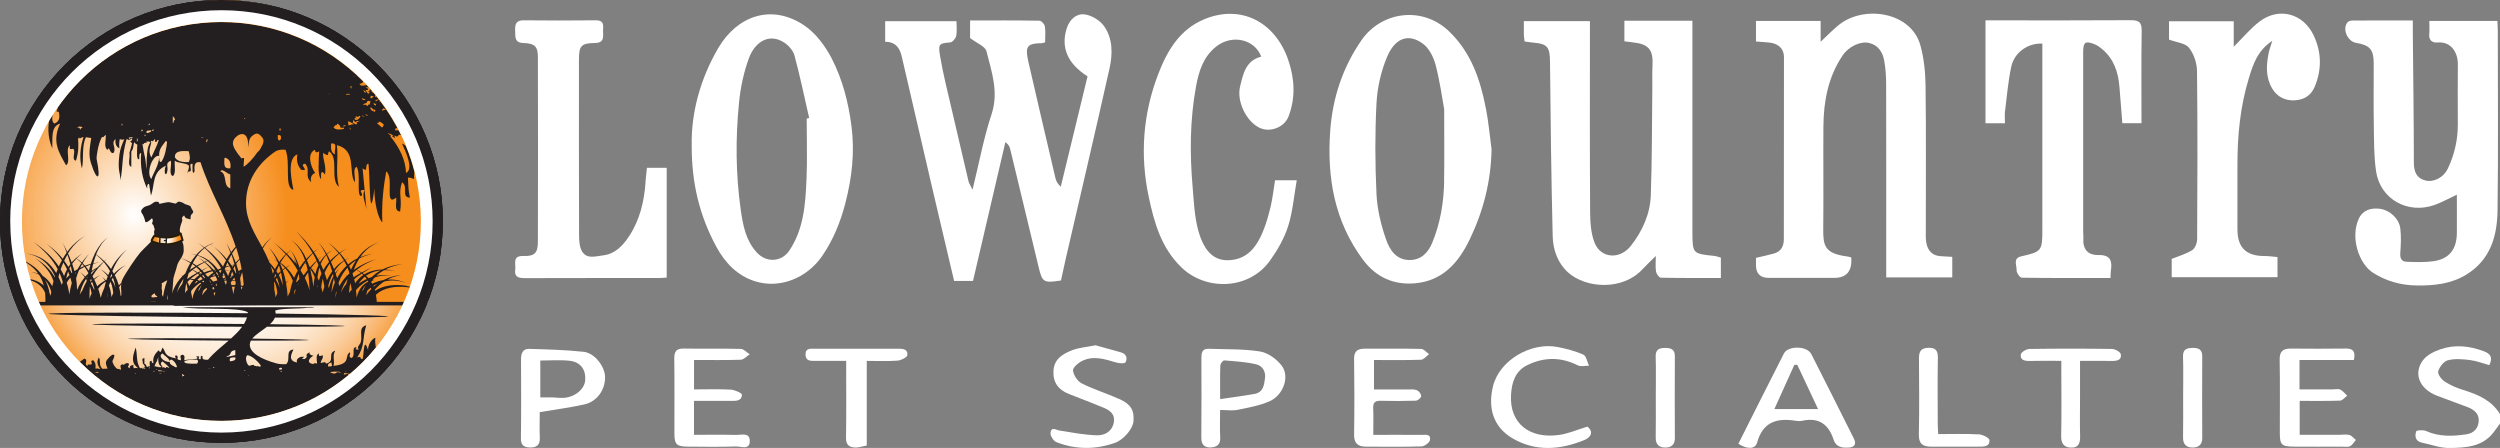
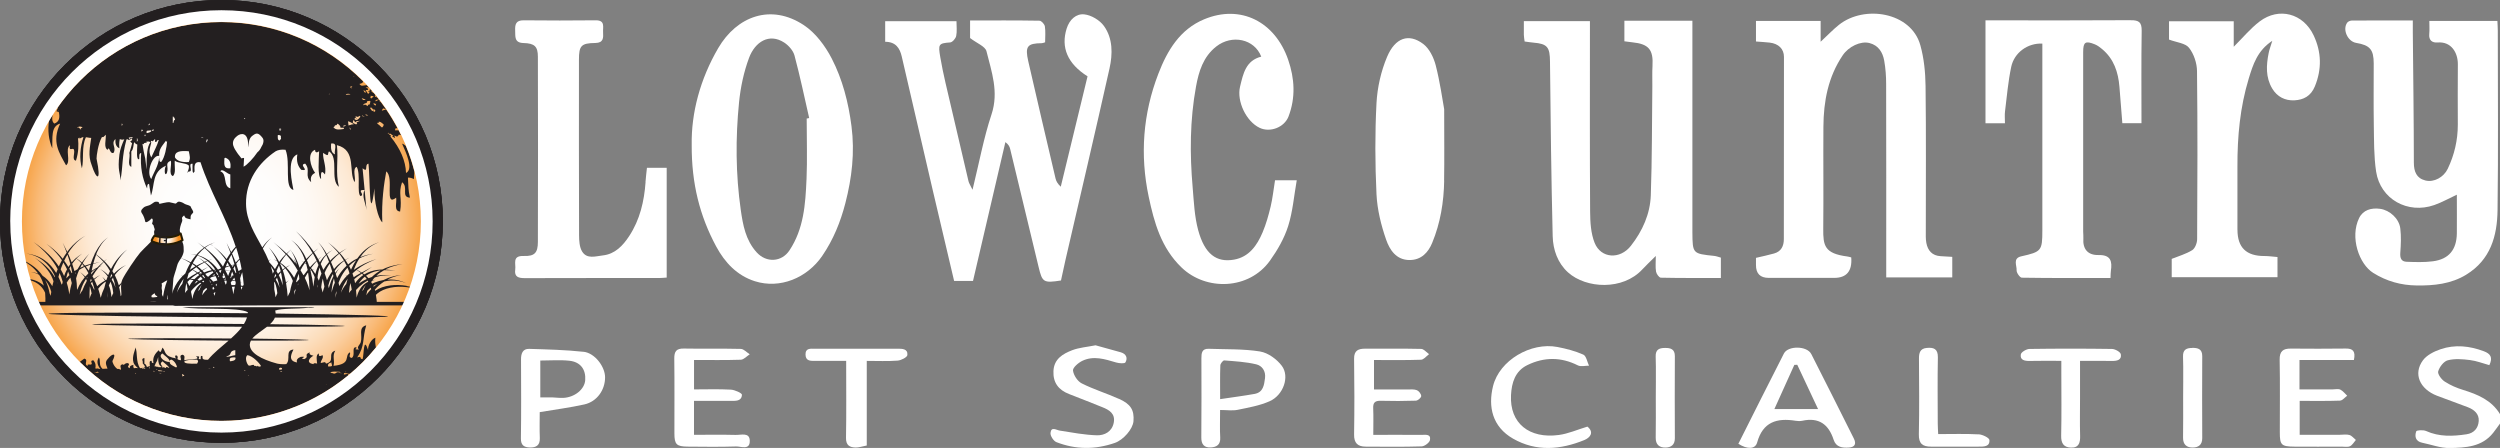
<svg xmlns="http://www.w3.org/2000/svg" viewBox="0 0 621.65 111.39" id="Art">
  <rect x="0" y="0" width="621.65" height="111.39" fill="#808080" stroke="none" />
  <defs>
    <radialGradient gradientUnits="userSpaceOnUse" gradientTransform="translate(857.82 150.12) scale(.5)" r="105.99" fy="-190.13" fx="-1605.53" cy="-190.13" cx="-1605.53" id="radial-gradient">
      <stop stop-color="#fff" offset="0" />
      <stop stop-color="#fefdfc" offset=".28" />
      <stop stop-color="#fef9f4" offset=".42" />
      <stop stop-color="#fef3e7" offset=".53" />
      <stop stop-color="#fde9d4" offset=".63" />
      <stop stop-color="#fcddbb" offset=".71" />
      <stop stop-color="#fbcd9d" offset=".79" />
      <stop stop-color="#f9bb79" offset=".86" />
      <stop stop-color="#f7a74f" offset=".93" />
      <stop stop-color="#f68f21" offset="1" />
      <stop stop-color="#f68e1e" offset="1" />
    </radialGradient>
    <radialGradient gradientUnits="userSpaceOnUse" gradientTransform="translate(888.76 178.06) scale(.43 .48)" r="88.81" fy="-259.77" fx="-1989.47" cy="-259.77" cx="-1989.47" id="radial-gradient-2">
      <stop stop-color="#fff" offset="0" />
      <stop stop-color="#f68e1e" offset="1" />
    </radialGradient>
    <radialGradient gradientUnits="userSpaceOnUse" gradientTransform="translate(857.82 150.12) scale(.5)" r="5.75" fy="-181.42" fx="-1632.53" cy="-181.42" cx="-1632.53" id="radial-gradient-3">
      <stop stop-color="#fff" offset=".15" />
      <stop stop-color="#fef6ee" offset=".25" />
      <stop stop-color="#fce1c3" offset=".43" />
      <stop stop-color="#f9be7e" offset=".68" />
      <stop stop-color="#f68f20" offset=".99" />
      <stop stop-color="#f68e1e" offset="1" />
    </radialGradient>
  </defs>
  <path stroke-width="4.13" stroke="#231f20" fill="none" d="M108.05,55.06c0,29.27-23.72,52.99-53,52.99S2.06,84.33,2.06,55.06,25.79,2.06,55.06,2.06s53,23.73,53,52.99Z" />
  <path stroke-width="4.13" stroke="#231f20" fill="url(#radial-gradient)" d="M108.05,55.06c0,29.27-23.72,52.99-53,52.99S2.06,84.33,2.06,55.06,25.79,2.06,55.06,2.06s53,23.73,53,52.99Z" />
-   <path stroke-width="0" fill="url(#radial-gradient-2)" d="M106.21,75.45c1.33-5.19,2.04-10.68,2.04-16.35C108.25,26.49,84.7.05,55.65.05S3.06,26.49,3.06,59.1c0,5.67.71,11.16,2.04,16.35h101.11Z" />
  <path stroke-width="0" fill="#231f20" d="M47.5,51.51c-.18-.48-1.03-.53-1.5-.77-.46-.24-.47-.36-1.22-.56-.75-.2-.83.51-1.2.44-.37-.07-1.12-.29-1.52-.35-.4-.06-2.47.44-2.47.44.09-.27-.17-.45-.27-.51-.1-.06-.56-.06-.77-.02s-1.01.72-1.41.86c-.4.15-1.1.28-1.33.5-.22.22-1.04.76-.56,1.43.48.67.75,1.51.85,2.09.1.57,1.22-.28,1.42-.56.2-.28.36-.16.44.07.09.24-.05.77-.13.96-.08.2.44.48.4.67-.04.19.38.81.18,1.09-.2.28-.03,1.03.02,1.28.06.25.11.4-.04.52-.05.04-.11.17-.17.33l-.18.02c-.18.5-2.19,2.25-3.19,3.39-.99,1.14-3.82,5.34-4.44,6.71-.61,1.37-.09,3.51-.26,3.91-.17.41-1.72.58-2.8.52-1.08-.06-1.93.14-2.81.18-.88.03-2.71.47-3.38.78-.67.32-.4.67,0,.61.41-.05,3.56-.08,4.03-.26.47-.17,3.85-.09,4.2-.14.35-.05,1.4.14,1.4.14l.14.03c.14.02.73.06,1.25.09.53.03,2.45.14,2.77.14s.76,0,1.31.06c.56.06.67-.06,1-.14.32-.09.2-.41.2-.41,0,0,.37.03.81,0,.44-.03,1.08.12,1.17.17.09.06.35.32.64.5.29.18.62.17,1.14,0,.53-.18.62.03.99,0,.38-.03.23-.41.29-.47.06-.06.17.08.44,0,.26-.09.61-.03.82-.15.21-.12.09-.44.03-.62-.06-.17-.56-.49-.76-.76-.2-.26-.14-1.2-.14-1.58s.2-2.04.2-2.65.73-2.42.9-3.27c.17-.85.73-1.55,1.08-2.1.35-.56.58-1.23.61-1.69.03-.47-.03-1.67-.23-2.01-.21-.35-.35-1.43-.41-1.9l-.12.02c.01-.15.02-.32-.04-.49-.14-.39-.29-.67-.05-1.67.23-.99.58-1.37.49-1.72-.09-.34-.11-.5.04-.7.15-.19.42-.39.42-.39,0,0,.17.37.32.56.14.18,1.28.41,1.28.41,0,0,.02-.25.02-.66s.32-.66.58-.96c.27-.3-.35-.96-.53-1.43ZM38.97,73.86c-.38.06-1.28.17-1.28,0s-.15-.32.2-.56c.35-.23.58-.49.61-.29.04.26.17.44.33.5.14.06.52.29.14.35ZM41.7,74.44c-.13.06-.8-.06-.97-.38-.17-.32-.47-.58-.47-1.02s.12-.42,0-.96c-.12-.53-.03-.68,0-1.06.03-.38-.19-.48,0-.59.29-.16,1.4-.87,1.43-.7.03.18,0,1.58-.12,1.69-.12.12-.2.26-.12.47.09.2.09.61.09.75s-.12.64,0,.76c.12.12.13.38.15.5.02.12.13.47,0,.52Z" />
  <line stroke-width=".88" stroke-linejoin="round" stroke="#231f20" fill="#231f20" y2="75.5" x2="102.74" y1="75.5" x1="7.7" />
  <path stroke-width=".51" stroke-linejoin="round" stroke-linecap="round" stroke="#261c02" fill="url(#radial-gradient-3)" d="M38.43,58.63s2.08.6,3.72.38c2.06-.27,2.77-.95,2.77-.95l.47,1.66s-3.46,2.16-7.58.28c-.37-.17.63-1.43.63-1.43" />
  <path stroke-width="4.13" stroke="#231f20" fill="none" d="M108.05,55.06c0,29.27-23.72,52.99-53,52.99S2.06,84.33,2.06,55.06,25.79,2.06,55.06,2.06s53,23.73,53,52.99Z" />
  <polygon stroke-width=".35" stroke="#231f20" fill="none" points="41.4 59.07 39.8 58.87 39.67 60.54 41.31 60.7 41.4 59.07" />
  <line stroke-width=".35" stroke="#231f20" fill="none" y2="59.83" x2="41.5" y1="59.81" x1="40.74" />
  <path stroke-width="0" fill="#231f20" d="M29.65,71.39c.37-.61.82-1.19,1.41-1.69-.58.35-1.08.78-1.52,1.25-.23-.83-.55-1.65-.95-2.44-.02-.03-.04-.06-.06-.1.13-.18.28-.36.43-.54.65-.76,1.45-1.45,2.42-1.98-1.03.45-1.92,1.09-2.69,1.81-.12.12-.24.24-.36.37-.13-.22-.25-.44-.39-.66.31-.81.69-1.6,1.16-2.37.67-1.09,1.5-2.12,2.54-3.02-1.11.84-2.05,1.83-2.83,2.89-.46.63-.86,1.3-1.21,1.97-.38-.53-.8-1.04-1.26-1.53-.12-.13-.26-.26-.38-.38.21-.2.42-.4.65-.59-.25.18-.47.36-.7.54-.61-.6-1.28-1.16-1.99-1.67.07-.18.13-.37.21-.55.61-1.36,1.43-2.7,2.77-3.71-1.41.94-2.35,2.26-3.08,3.61-.08.14-.13.29-.21.44-.12-.08-.24-.17-.37-.25.12.09.23.19.35.28-.4.83-.74,1.68-1.02,2.54-.49.12-.96.28-1.44.45-.19-.21-.38-.41-.59-.62.49-.82,1.04-1.61,1.65-2.38-.65.71-1.27,1.44-1.83,2.2-.4-.37-.85-.7-1.34-.99.43-.43.9-.84,1.42-1.21-.56.34-1.08.72-1.56,1.13-.1-.06-.2-.13-.31-.18.1.06.19.13.29.19-.38.33-.72.68-1.04,1.04-.27-.75-.58-1.5-.91-2.23.18-.29.37-.58.57-.87.96-1.35,2.2-2.59,3.77-3.52-1.63.86-2.97,2.06-4.05,3.38-.17.2-.31.42-.47.63-.36-.77-.74-1.54-1.14-2.3.35.82.69,1.65.99,2.49-.36.5-.68,1.01-.98,1.53-.18-.22-.36-.44-.55-.66-1.01-1.14-2.19-2.16-3.5-3.06,1.23.96,2.32,2.04,3.23,3.21.22.28.42.57.62.87-.27.51-.54,1.02-.77,1.54-.71-1.06-1.54-2.05-2.47-2.97-1.15-1.13-2.44-2.16-3.81-3.1,1.29,1.01,2.5,2.1,3.55,3.27.97,1.09,1.81,2.25,2.45,3.48-.13.31-.25.63-.37.94,0-.02-.02-.04-.03-.05-.73-1.2-1.7-2.33-2.98-3.2-1.26-.87-2.84-1.43-4.46-1.57,1.61.23,3.1.86,4.24,1.77,1.15.9,1.99,2.04,2.6,3.22.12.23.23.47.33.71-.02.06-.04.12-.06.19-.54-.98-1.25-1.88-2.1-2.68-.89-.84-1.9-1.57-2.96-2.25.99.74,1.91,1.54,2.69,2.42.78.87,1.42,1.83,1.82,2.84.09.23.17.45.24.68-.08.31-.17.62-.24.93-.02.09-.04.19-.06.28-.11-.19-.23-.38-.37-.58-.53-.76-1.19-1.47-2.04-2.01,0,0,0,0,0,0-.72-1.05-1.68-1.98-2.8-2.73-1.14-.77-2.42-1.36-3.77-1.82,1.3.54,2.51,1.21,3.55,2.02.76.6,1.41,1.27,1.93,2-.58-.22-1.2-.37-1.84-.4.74.1,1.43.34,2.04.68.11.18.23.35.33.54.4.7.67,1.43.87,2.18-.14-.13-.27-.26-.43-.37-.82-.63-1.85-1.07-2.92-1.26-1.08-.19-2.19-.13-3.23.1,1.06-.14,2.15-.1,3.14.16,1,.26,1.87.75,2.53,1.37.55.52.94,1.12,1.22,1.76.09.94.09,1.88.05,2.84h.42s.63,0,.63,0h.27s.07,0,.07,0h.4s.4,0,.4,0h.24s0,0,0,0h1.36s.25,0,.25,0h0s.79,0,.79,0h0s1.21,0,1.21,0h.96s.02,0,.02,0h.31s.41,0,.41,0h0s.59,0,.59,0h0s.72,0,.72,0h0s.77,0,.77,0h0s1.16,0,1.16,0h0s.6,0,.6,0h.48,0s.58,0,.58,0h0s1.07,0,1.07,0h1.09s0,0,0,0h.48s0,0,0,0h1.31s.29,0,.29,0h.48s.85,0,.85,0h.68c-.05-1.2-.14-2.42-.39-3.62-.04-.22-.1-.43-.15-.64ZM12.59,73.56c-.08-.2-.15-.39-.24-.58,0,0-.01-.01-.01-.02-.06-.3-.11-.59-.19-.88-.21-.85-.51-1.68-.93-2.47.34.39.63.82.86,1.25.29.56.51,1.13.67,1.72-.06.33-.12.65-.16.98ZM14.22,70.27s0-.03,0-.05c.04.13.08.27.11.4-.04-.12-.08-.23-.12-.35ZM27.57,68.47c.04-.12.08-.24.12-.36.07.15.14.3.21.45-.15.18-.3.35-.44.53-.01-.02-.04-.04-.05-.07.05-.19.1-.37.16-.56ZM22.86,66.96c.09-.45.19-.9.31-1.35.58-.16,1.17-.31,1.77-.41-.58.06-1.16.17-1.73.29.19-.73.42-1.45.69-2.16.67.56,1.27,1.15,1.83,1.78-.54.45-1.06.93-1.55,1.42-.49.23-.95.5-1.37.81.02-.12.04-.25.06-.37ZM22.72,67.73c.35-.33.74-.65,1.17-.92-.42.45-.82.92-1.19,1.41-.02-.03-.03-.05-.05-.07.02-.14.05-.28.07-.42ZM22.63,69.33s.03.07.05.11c.04.1.08.21.12.32-.13.11-.25.23-.37.34.02-.16.04-.32.05-.47.05-.1.11-.19.16-.29ZM20.44,65.65c.15.18.29.36.43.54-.1.04-.19.07-.29.11-.23.1-.44.21-.65.31.1-.2.19-.4.3-.6.07-.12.14-.24.21-.36ZM16.76,63.31c.28.79.53,1.58.74,2.38-.17.22-.34.45-.5.69-.31-.53-.66-1.04-1.04-1.54.24-.52.5-1.02.8-1.52ZM15.5,70.51c-.06.09-.12.18-.17.28-.22-.65-.48-1.29-.8-1.92.09-.34.18-.67.28-1,.32.72.58,1.45.78,2.19-.03.15-.06.3-.08.45ZM15.94,68.64c-.24-.55-.51-1.09-.82-1.6,0-.02-.02-.03-.03-.05.06-.17.11-.34.17-.51.15-.4.32-.81.49-1.2.34.55.64,1.11.92,1.68-.3.54-.54,1.1-.73,1.68ZM16.53,68.9c.1-.46.23-.91.4-1.36,0,.02.02.04.03.06.12.27.21.55.31.82-.08.08-.17.15-.25.23-.19.18-.36.38-.53.57.02-.11.03-.21.05-.32ZM17.23,73.19c-.09-.65-.21-1.3-.37-1.95-.08-.32-.17-.64-.27-.96.26-.43.56-.85.9-1.24.14.44.26.88.36,1.33-.27.93-.48,1.87-.61,2.82ZM17.82,67.93c-.08-.17-.16-.35-.25-.52-.1-.2-.22-.4-.33-.6.11-.23.23-.45.36-.68.14.57.26,1.13.36,1.7-.05.04-.1.07-.14.1ZM18.52,67.42c-.17-.62-.36-1.22-.57-1.83.31-.44.66-.87,1.05-1.27.47.33.89.7,1.25,1.11-.1.15-.21.3-.32.45-.23.34-.44.7-.64,1.05-.26.15-.52.31-.77.48ZM18.69,68.1c-.02-.07-.03-.13-.04-.19.08-.07.15-.14.23-.2-.07.13-.13.26-.19.39ZM21.53,69.97c-.41.72-.76,1.47-1.04,2.24-.25.33-.47.68-.67,1.04.02-.11.04-.23.07-.35.22-.92.54-1.83.99-2.69.15-.29.32-.57.5-.85.07.11.13.21.2.32-.02.1-.04.2-.06.3ZM21.67,69.24s-.08-.09-.12-.13c.06-.09.13-.18.19-.27-.03.13-.06.27-.08.4ZM21.92,68.05c-.25.23-.48.47-.7.71-.39-.39-.83-.76-1.29-1.1.43.39.82.82,1.15,1.26-.28.34-.55.69-.79,1.05-.44.67-.81,1.37-1.1,2.09-.02-.07-.03-.14-.05-.22v-.09c0-.85-.09-1.69-.22-2.53,0-.03.02-.07.03-.11.19-.67.44-1.34.73-1.99.34-.22.69-.43,1.07-.62.09-.05.19-.08.28-.13.03.04.06.07.08.11.31.45.59.92.85,1.39-.02.05-.03.11-.04.15ZM22.1,67.3c-.23-.32-.46-.64-.71-.94-.02-.03-.06-.06-.08-.09.39-.17.8-.33,1.21-.47-.11.35-.21.7-.31,1.06-.04.15-.07.29-.11.44ZM22.59,73.37c-.14.31-.25.63-.33.96,0-1.01,0-2.03.07-3.04,0-.03,0-.06,0-.09.03.08.06.15.08.23.17.51.29,1.03.37,1.55-.07.13-.14.25-.2.38ZM23.39,72.05c-.11-.27-.22-.53-.35-.79-.13-.27-.29-.54-.45-.8.11-.13.21-.26.33-.39.22.61.41,1.23.57,1.85-.03.04-.06.08-.09.12ZM25.9,71.69c-.17.36-.33.72-.46,1.08-.15.42-.29.85-.4,1.28-.11-.57-.27-1.13-.44-1.69-.06-.18-.12-.36-.18-.54.04-.05.06-.1.11-.15.46-.61,1.04-1.16,1.73-1.64.02.04.03.08.05.12-.15.51-.29,1.03-.4,1.55ZM26.69,74.35c0-.59.04-1.18.09-1.77,0,.59-.04,1.18-.09,1.77ZM26.9,68.42c-.55-.59-1.21-1.11-1.97-1.51.76.51,1.38,1.13,1.85,1.82-.11.29-.21.58-.31.87-.07.03-.13.07-.19.1-.25-.31-.54-.6-.85-.86.26.3.49.62.68.94-.72.38-1.37.85-1.94,1.39-.22-.56-.46-1.1-.73-1.64.44-.42.91-.82,1.49-1.12-.59.23-1.11.56-1.59.92-.02-.03-.03-.06-.04-.09-.1-.19-.2-.37-.31-.56.48-.8,1.04-1.58,1.67-2.31.25-.12.51-.23.78-.33-.24.06-.47.14-.7.23.33-.38.68-.75,1.04-1.11.11.12.21.23.31.35.48.6.9,1.23,1.26,1.88-.14.3-.28.6-.4.9-.01.03-.03.07-.04.1ZM27.73,73.92c-.07-.62-.15-1.24-.3-1.86-.09-.37-.21-.73-.37-1.08.1-.22.19-.44.3-.66.04-.09.09-.17.13-.26.12.29.23.59.32.89.18.64.29,1.29.35,1.94-.17.33-.33.67-.44,1.02ZM28.45,70.8c-.19-.43-.41-.85-.67-1.25.1-.17.2-.34.31-.51.3.82.51,1.65.64,2.5-.09-.25-.18-.49-.29-.74ZM32.69,70.53c-.59.77-1.11,1.57-1.55,2.41-.22.42-.42.85-.59,1.29-.16.44-.31.9-.35,1.42l1.32.02c-.02-.38.05-.79.15-1.21.11-.41.24-.83.4-1.25.32-.83.72-1.64,1.19-2.42.48-.78,1.03-1.54,1.71-2.23.67-.68,1.47-1.32,2.5-1.66-1.06.26-1.97.84-2.74,1.48-.77.65-1.44,1.38-2.04,2.14ZM101.15,71.08c-1.35-.23-2.76-.29-4.15-.1-1.32.17-2.64.59-3.71,1.33-.03-.09-.06-.18-.09-.27.29-.34.6-.66.94-.97.43-.39.9-.74,1.4-1.07.55-.13,1.1-.22,1.67-.24,1.31-.06,2.65.17,3.83.69-1.12-.59-2.47-.93-3.84-.95-.28,0-.56,0-.84.03.1-.06.21-.11.31-.17.96-.46,2.02-.8,3.13-.97-1.13.08-2.25.34-3.29.73-.39.15-.78.33-1.14.51-.75.13-1.48.33-2.16.61-.23.09-.45.2-.67.31-.02-.05-.04-.1-.08-.15-.05-.09-.11-.17-.16-.25.06-.1.13-.2.19-.3.31-.13.63-.23.97-.31-.29.03-.57.09-.85.16.12-.17.24-.33.38-.49.06-.07.14-.14.21-.21.1-.04.21-.08.31-.12,1.2-.36,2.54-.51,3.83-.29-1.21-.29-2.52-.26-3.76,0,.56-.53,1.21-1,1.92-1.4.94-.04,1.9.02,2.84.16-.82-.17-1.68-.29-2.54-.33.1-.05.19-.11.28-.15,1.23-.6,2.62-.99,4.04-1.21-1.44.13-2.88.43-4.2.97-.29.12-.56.25-.83.38-.4,0-.82.04-1.23.09-1.17.15-2.3.54-3.27,1.13-.02-.01-.03-.03-.05-.04-.12-.1-.25-.18-.38-.27l2.36-1.55-2.58,1.4c-.4-.26-.82-.48-1.25-.69.35-.27.7-.52,1.08-.76,1.17-.76,2.48-1.38,3.84-1.91-1.41.44-2.78.99-4.04,1.7-.45.24-.87.52-1.29.8-.07-.03-.14-.06-.21-.09.35-.88.77-1.75,1.3-2.57,1.04-.53,2.2-.92,3.41-1.15-1.11.15-2.21.44-3.22.86.21-.3.43-.6.67-.89,1.01-1.2,2.38-2.24,4.06-2.84-1.72.51-3.21,1.5-4.33,2.68-.41.43-.77.89-1.11,1.36-.25.12-.5.24-.73.37-.56.33-1.07.7-1.55,1.11-.21-.37-.44-.73-.68-1.09.33-.22.68-.42,1.06-.6-.38.15-.75.34-1.11.53-.27-.4-.56-.79-.88-1.16-.13-.16-.29-.32-.44-.48.55-.43,1.13-.83,1.74-1.2-.64.34-1.25.7-1.83,1.1-.86-.94-1.84-1.81-2.89-2.61.99.86,1.89,1.78,2.68,2.75-.59.42-1.15.87-1.65,1.35-.16.15-.31.31-.45.47-.17-.35-.34-.7-.52-1.05-.09-.18-.19-.35-.29-.52.4-.4.86-.76,1.39-1.05-.54.25-1.02.57-1.45.94-.58-1.02-1.24-2.03-2.12-2.89.83.94,1.42,2,1.92,3.07-.52.48-.96,1.01-1.32,1.58-.07.11-.13.23-.19.35-.12-.24-.24-.47-.37-.7.27-.26.54-.53.83-.78-.3.22-.59.46-.87.7-.32-.59-.67-1.17-1.04-1.74.34-.33.68-.65,1.04-.97-.38.28-.74.58-1.1.88-1.23-1.86-2.71-3.6-4.44-5.16,1.66,1.66,3.03,3.5,4.13,5.43-.54.48-1.06.98-1.54,1.5-.19-.44-.41-.88-.65-1.31-.75-1.29-1.76-2.51-3.12-3.41,1.29.97,2.18,2.21,2.81,3.51.25.51.45,1.04.63,1.57-.12.13-.23.26-.33.39-.19-.11-.38-.22-.59-.32.2.11.38.23.56.36-.36.44-.7.9-1,1.37-.14-.45-.3-.91-.48-1.35-.43-1.06-1-2.09-1.75-3.03.06-.05.1-.1.15-.14-.05.04-.11.09-.16.13-.04-.04-.07-.09-.1-.13.03.05.06.09.09.14-.35.27-.67.56-.99.85-1.01-.99-2.1-1.93-3.25-2.81,1.1.94,2.12,1.95,3.06,2.99-.54.54-1.04,1.11-1.48,1.71-.06.08-.1.16-.16.24h0c-.09-.17-.16-.33-.25-.49-.63-1.13-1.43-2.21-2.35-3.19.83,1.04,1.52,2.14,2.04,3.3.01.02.02.05.03.07-.29-.16-.59-.31-.89-.44.33.18.64.37.95.58.08.19.16.37.23.56-.29.45-.56.9-.81,1.37-.38-.53-.79-1.04-1.25-1.53-.05-.05-.09-.09-.13-.13-.05-.12-.1-.24-.14-.36.17-.16.35-.33.53-.49-.19.14-.37.28-.56.43-.43-1.06-.93-2.07-1.46-3.05.56-1.02,1.28-1.99,2.3-2.77-1.02.68-1.81,1.57-2.43,2.52-1.89-3.5-4-6.66-4.05-10.87-.08-5.7,3.09-10.18,7.36-13.05.57-.32,1.32-.5,2.46-.38,1.34,3.28-.42,9.39,1.96,9.98-.16-1.24-1.91-7.75.98-8.83-.29,1.76.15,2.95.98,3.84,2.31.4-.81-1.3.98-1.54,1.46,1.78-.35,2.91,1.48,4.61-.29-1.24.15-1.93.98-2.31-1.1-1.48-2.13-4.91,0-5.75-.02.72.38.81.99.38-.05,2.04-.45,6.14.49,6.91-.08-1.46-.02-2.44.98-1.15.36-2.19-.52-3.43-.49-5.37,1.72,1.15,1,.26,1.48-.38,2.55,1.59.17,7.03,2.46,8.83-.92-3.72-.07-6.58-.49-10.37,5.01,1.25,2.79,6.75,4.42,9.22.31-1.17-.63-3.31.49-3.84,1.07,1.8-.03,6.64.98,7.3,1.22-.45-1.19-1.6.98-1.54-.76,1.71.29,3.2.49,4.99l-.98-10.37c1.55,1.24.37-1,1.47-1.15.4,3.44.21,16.03,1.48,6.14-.1,3.15.87,7.51,1.96,8.45-.24-5.35.45-9.76.98-12.67,2.06,1.56-.62,8.96,2.46,6.53.21,1.24-.65,3.32.98,3.45.56-3.35-.51-4.44.49-7.29,1.7,1.22-.37,3.68,1.96,3.84-.46-2.15-.35-2.48-.5-4.99.68-.02,1.08.18,1.48.38.04-.55.09-1.19.12-1.88-.56-2.19-1.27-4.32-2.12-6.37-.3-.2-.51-.48-.94-.57.93,2.07,2.95,6.36.98,7.29-.06-2.96-1.47-6.18-3.85-9.03.02-.11.05-.22.08-.34-.1-.04-.27-.12-.46-.2.07-.08.14-.16.22-.26.23.15.44.29.65.43.04-.02.1-.03.28-.09-.17.16-.26.25-.38.36.21.13.41.27.61.4.04-.01.09-.03.13-.04-.06-.16-.12-.33-.18-.5.07,0,.11,0,.12,0,.48.34.8.25.99-.26,0,0,0,0,0,0,.2.02.38.06.55.11-.06-.13-.12-.25-.19-.37,0,0-.01,0-.02,0,0,0,.01,0,.02,0-.14-.27-.27-.55-.41-.82h-.91c.05-.17.1-.34.13-.48.17-.02.32-.04.48-.06.01.02.02.04.04.06-1.24-2.34-2.66-4.56-4.24-6.66-.08.02-.17.04-.25.06.03-.09.08-.15.13-.21-.22-.29-.45-.58-.67-.87-.05,0-.1.01-.16.02,0-.04.01-.11.03-.18l-.08-.1c-.1.06-.17.1-.26.15-.07-.12-.11-.22-.16-.31.06-.05.13-.09.2-.12-.17-.21-.35-.41-.51-.62-.02,0-.04.02-.06.03-.19-.15-.38-.3-.62-.49.13.03.24.05.35.08-.14-.16-.29-.32-.43-.49-.08.07-.19.14-.37.22.11.03.19.05.27.07,0,.02,0,.05.01.07-.17.02-.33.04-.49.07,0,.03-.02.06-.03.09.12.03.23.05.42.09-.07.13-.16.29-.25.45-.07,0-.13.01-.2.02-.17-.28-.35-.57-.56-.9.2-.01.37-.03.58-.04.11-.29,0-.41-.6-.54.45-.18.68-.16.94.08-.22-.25-.44-.48-.67-.72-.34.04-.68.09-1,.13-.48.07-.62-.22-.8-.43.24-.08.54-.12.71-.25.1-.08.15-.22.21-.37-.08-.07-.15-.15-.21-.22-8.98-8.98-21.37-14.53-35.08-14.53s-26.09,5.55-35.07,14.53c-2.08,2.08-3.97,4.35-5.66,6.77.04.11.09.21.12.31-.04-.03-.08-.05-.11-.07-.07.19-.15.39-.25.65.18.05.38.09.58.14.3,1.23.21,2.47-1.13,2.9-.61-.55-.59-1.38-.37-2.22-.32.5-.63,1.01-.93,1.52-.36,2.36-.08,4.82.81,6.84.12-2.46-.44-5.46,1.96-6.14-2.14,4.54-.27,7.22,1.47,10.37,1.31-.9-.36-4.13.99-4.99-.42,1.78.77.4.98,1.15.29.79-.61,2.52.49,2.69.7-2.2.66-3.93.52-5.47.09-.09.19-.19.3-.3.04.1.06.18.1.29.26-.13.46-.29.71-.35.08-.02.16-.02.24-.02-.83,2.47-1.07,5.39-.39,7.76.56-2.21-.15-5.31,1-7.74.23.02.47.07.7.1,0,0-.01,0-.02.02.22.01.43.03.64.05-.29,2.21-.88,4.33.13,6.81,1.06,3.38,2.49,4.54,1.19-1.67,0-.71.38-3.65,1.33-5.34.13,0,.26-.02.38-.02.21-.19.4-.37.6-.57.06,1.32-.57,3.17.43,3.76.5-1.19.47,1.1,1.48.76.83-1.32-.77-2.31.49-3.45-.1,1.1.13,1.95.98,2.3-.12-.88-.04-1.61.09-2.29.19.08.4.15.61.15.17,0,.33-.04.51-.1-.54,1.19-1.04,2.45-1.21,3.78-.52,4.2.25,4.48.25,6.44.68-3.51.29-5.72,1.52-10.24.03.03.06.05.09.08.02-.03.05-.07.08-.1.15.08.31.17.47.26.09-.06.18-.13.28-.19.1-.06.2-.11.3-.16.27.2.25.35-.06.5-.09.04-.17.1-.25.16h-.01c.18.17.35.34.48.48-.22.8-.42,1.62-.68,2.39.3,1.04-.62,3.05.49,3.46v-3.84c.53-.53.5-1.5.69-2.3.15.15.29.28.44.43.08.04.21.1.36.16-.08,1.78-.27,3.92.47,3.63.08-.57-.17-1.42.49-1.54-.29,3.55.32,6.41,1.47,8.83.08-.45-.08-1.09.49-1.15l.47,2.91c1.01-2.6.17-5.95,3.81-7.45-.55.44-.5,2.98.15,1.85.58-1.67-.65-2.37.98-3.07.31,1.16-.63,3.31.5,3.84.87-.73.35-2.53.49-3.84.77.67,2.63.5,3.44,1.15.4.87-.92,2.57,0,1.54,1.37.17-.38-2.09.98-1.92,0,.56-.18,3.14.5,1.92-.02-1.17-.29-2.53,1.47-2.31,2.4,7.41,6.34,13.6,8.75,21-.23.24-.45.49-.65.74-.17.2-.32.42-.47.63-.37-.77-.74-1.54-1.14-2.3.35.82.68,1.65.99,2.49-.35.5-.68,1.01-.98,1.53-.18-.22-.36-.44-.55-.66-1-1.12-2.17-2.13-3.45-3.02.35-.18.73-.35,1.13-.49-.97.29-1.86.73-2.66,1.27-.56-.44-1.13-.86-1.72-1.27.56.43,1.09.88,1.61,1.35-.58.4-1.1.85-1.56,1.34-.13.14-.25.29-.38.44-.49-.12-.99-.21-1.5-.26.49.07.98.18,1.44.33-.48.56-.91,1.15-1.28,1.77-.83-.45-1.72-.83-2.63-1.14.9.37,1.75.81,2.53,1.31-.29.49-.55.99-.79,1.5-.16.37-.32.73-.46,1.1-.24.21-.47.43-.69.65-.12-.1-.24-.2-.37-.29.12.11.22.22.32.34-.94.97-1.68,2.08-2.18,3.27-.51,1.2-.77,2.47-.83,3.73h1.32s0,0,0,0h.27c-.34.1-.66.22-.95.35l33.42-.31c.59.08,1.13.05,1.54-.03h.5s.87,0,.87,0h0s.44,0,.44,0h.44s.67,0,.67,0h0s.1,0,.1,0h.11s.19,0,.19,0h1.14s0,0,0,0h.88s0,0,0,0h.44s.37,0,.37,0h.37s0,0,0,0h.16s.83,0,.83,0h0s.88,0,.88,0h.59s0,0,0,0h.48s.1,0,.1,0h.41s0,0,0,0h.81s.5,0,.5,0h.63s0,0,0,0h1.02s0,0,0,0h.62s0,0,0,0l1.06.02h0s1.2-.01,1.2-.01c-.05-.79-.12-1.59-.27-2.39.09-.1.19-.19.3-.29.85-.74,2.05-1.23,3.31-1.49,1.28-.26,2.64-.3,3.96-.15,1.33.14,2.65.46,3.89.91-1.19-.53-2.48-.94-3.84-1.18ZM96.68,33.01c-.03.12-.05.2-.08.3-.06-.07-.13-.14-.2-.21.09-.03.17-.06.28-.09ZM90.67,29.09c-.17-.06-.35-.12-.52-.19-.06-.02-.09-.08-.17-.16.04-.01.07-.03.1-.04.2.12.4.25.6.38,0,0,0,0,0,.02ZM90.86,28.42c.29.09.5.16.71.23q-.6.24-.71-.23ZM93.25,27.76h-.39c.03-.1.05-.17.1-.3-.18.06-.29.1-.43.15-.15-.21-.29-.4-.48-.66.02-.03.09-.14.18-.29.16.16.3.29.44.42.06.06.13.15.19.15.57-.03.48.24.39.52ZM95.27,26.95c.29.09.51.16.8.24-.42.13-.75.22-1.08.32-.02-.03-.03-.05-.04-.08.11-.17.23-.34.32-.48ZM94.67,30.37c.25.16.47.35.69.54.04.04.07.14.05.19-.08.17-.13.38-.29.48-.07.05-.1.09-.13.14-.21-.19-.43-.38-.65-.57,0-.02,0-.04,0-.06-.06-.03-.13-.07-.19-.09-.12-.1-.23-.2-.36-.3.05-.08.11-.15.17-.23.09.05.15.09.23.13v-.35c.18.05.37.06.48.13ZM93.63,24.8c.2-.02.4-.05.59-.07,0,.02.02.03.02.05-.27.14-.55.27-.84.42-.1-.1,0-.37.23-.39ZM93.56,25.78c-.09.22-.13.31-.21.51-.22-.21-.55-.44-.5-.51.23-.3.37.22.71,0ZM92.1,23.8c.28.05.52.09.83.14-.24.23-.4.38-.57.54-.56-.14.02-.49-.25-.68ZM91.25,25.24s.12-.1.19-.11c.17-.04.34-.05.48-.06.07.07.22.15.21.23,0,.14-.22.32-.16.41.2.3-.02.2-.24.26-.17.04-.25.27-.37.42-.44-.43-.58-.46-1.02-.2-.02-.22.1-.33.34-.44.23-.1.68-.11.56-.49ZM91.01,23.07c-.2-.08-.38-.15-.56-.22.34-.3-.16-.27-.23-.4.55.07.7.18.79.63ZM90.95,24.76c-.58.22-.75.17-1-.36.34.12.68.25,1,.36ZM87.12,32.23c-.1-.15-.17-.32-.23-.48-.01-.02,0-.04,0-.07.23.24.5.48.24.54ZM87.6,30.94s-.02-.02-.03-.02c-.17.06-.35.12-.53.18-.2.02-.31.06-.37.12-.03-.29-.05-.56-.1-.83-.04-.21.01-.29.27-.15.33.16.65.32.97.5.06.04.07.12.1.19-.1-.01-.2,0-.31.01ZM88.73,31.29s.07.01.09.01c.02.03.04.06.07.09-.05-.03-.11-.07-.16-.1ZM88.5,28.92c.16.05.34.17.48.15.15-.02.27-.17.41-.27.06.06.16.14.25.22-.68.88-1.04,1.01-1.53.56.08-.09.15-.19.31-.38.04.13.09.23.13.34l.1-.08c-.09-.17-.17-.34-.26-.5.04-.01.08-.02.11-.04ZM88.01,18.91s.07.01.11.02c-.11.05-.2.11-.3.16.07-.06.12-.13.19-.19ZM87.93,29.78c.15.25.25.44.37.63.09-.06.15-.09.21-.13.08-.06.14-.15.22-.16.27-.05.55-.06.83-.09-.29.13-.55.25-.81.36-.03.01-.1-.03-.15-.04.07.09.13.17.23.29-.06.07-.13.16-.26.31-.29-.15-.67-.26-.82-.46-.11-.14.11-.42.2-.71ZM87.64,21.52c-.15.08-.25.13-.39.2.13.07.22.12.31.17-.02.03-.05.06-.07.08-.15-.09-.4-.19-.4-.28,0-.19.21-.28.55-.17ZM87.07,23.38s.01.07.02.1c-.37.03-.73.07-1.11.1q.06-.37,1.09-.2ZM85.37,31.27c.17-.06.36-.11.54-.16.03.03.06.07.09.11-.17.09-.33.18-.5.26-.03.01-.13-.04-.16-.08-.02-.03,0-.11.03-.12ZM83.18,31.43c.05-.34.32-.3.52-.33.07-.13.13-.23.2-.35.31.11.45.35.65.55.07.14.11.3.13.46.27,0,.52,0,.77.01.05,0,.12.14.1.19-.03.05-.09.08-.15.12-.9.13-1.98.34-2.5-.48.16-.05.27-.11.29-.17ZM82.33,35.7c1.87-.31.63,1.82.98,2.69-1-.37-1.06-1.48-.98-2.69ZM82.06,23.28c-.05.07-.1.14-.19.17-.03.02-.1.02-.15.01.11-.06.22-.12.34-.19ZM69.54,31.92c.12.04.23.08.33.12.03.02.07.03.09.05-.02.15-.56.07-.11.44-.09-.01-.18-.03-.27-.04-.03-.05-.07-.1-.1-.15,0-.12,0-.26.06-.42ZM69.08,33.62c.11-.03.22-.05.33-.07.12.08.25.15.42.2.02.17.05.34.02.51-.01.07,0,.15.04.24-.12.16-.23.31-.35.44-.58-.1-.46-.76-.47-1.31ZM14.32,27.46c.08-.03.16-.07.23-.09.01.03.02.06.02.09-.07,0-.14,0-.26,0ZM20.19,32.16s-.06.03-.09.05c-.18-.18-.36-.35-.57-.54-.07.05-.14.1-.27.2v-.12s.02-.06.04-.08c.27-.26.79-.28,1.25,0-.17.09-.31.16-.49.26.04.09.09.17.13.24ZM30.29,31.33c0-.19-.01-.39-.04-.59.1.02.18.06.23.17-.06.14-.12.28-.18.42ZM32.73,34.46c-.08-.07-.15-.15-.22-.22-.01.03-.04.11-.09.18-.05.08-.12.15-.19.22-.02.01-.15-.03-.15-.04.02-.08.06-.16.11-.26h-.21s0-.07.01-.07q.61-.29,1.08-.04c-.13.08-.24.15-.35.22ZM33.93,35.1c.06-.08.11-.17.21-.3-.04-.05-.11-.14-.19-.26.09-.03.18-.06.27-.09.02.2.02.43.02.67-.1,0-.19,0-.3-.01ZM34.66,32.25v-.03s0,0,0,.02c0,0,0,0,0,0ZM38.54,34.58s.02.02.04.03c-.04.27-.06.53.02.7.36-.02.5-.21.54-.48.12,0,.23-.01.34-.02-.46,1.52-.82,2-1.86,4.34-.94-1.7-.1-2.76,0-3.84-.06.02-.11.06-.15.1.03-.13.06-.26.1-.4.15.04.28.09.42.12.09-.1.17-.21.27-.3.09-.08.19-.17.29-.25ZM37.85,32.31c.21-.06.28-.15.3-.24.04.17.04.33.02.45-.06,0-.11.02-.17.02-.08,0-.16-.06-.24-.09.03-.04.04-.12.09-.14ZM37.1,30.7h.07c.04.09.06.19.12.27-.08.04-.17.07-.27.1.03-.13.06-.25.08-.37ZM36.91,30.95s.05.09.08.14c-.04.02-.08.04-.12.06-.04-.05-.07-.09-.1-.13.04-.02.09-.04.14-.06ZM36.63,31.86h.14c-.05.02-.11.03-.17.03.02-.01.02-.02.03-.03ZM36.53,32.51c.31-.03.66-.06,1.04-.1.17.24-.12.38-.36.49-.21.1-.46.14-.7.2-.06-.11-.1-.22-.13-.33.09-.09.21-.18.15-.26ZM36.17,33.47c0,.1,0,.19,0,.29-.04.04-.09.08-.13.13-.05-.14-.1-.23-.13-.33.1-.03.17-.06.26-.08ZM35.16,32.24c.17.01.31.05.43.1-.15.14-.27.27-.41.4,0-.17-.02-.33-.02-.5ZM36.14,39.53c-.29-1.21-.54-2.46-.72-3.76.17.07.35.21.37-.13,0-.04.16-.09.26-.11.15-.04.32-.06.52-.09-.13-.08-.19-.12-.26-.17.64-.17.98-.09,1.07.2-1.61,1.56-.44,11.02-1.25,4.06ZM40.07,40.3c-.58-.06-.41-.7-.49-1.15-.17,2.1-1.37,3.73-1.97,5.38-1.39-1.82.46-6.18,1.97-5.76-.13-1.78.91-2.65,1.66-3.74.02-.02.03-.03.05-.05,0,.06.01.17.02.3.09-.1.17-.15.24-.17-.06,1.36-.59,4.13-1.48,5.18ZM43.28,29.9c-.06.25-.13.47-.18.69-.05,0-.1,0-.14,0v-1.6s.08-.03.12-.04c.04.18.14.27.29.32.07.18.11.38.16.58-.08.02-.16.03-.24.05ZM46.95,40.3c-1.75.09-2.94-.26-3.44-1.15-.16-1.54,1.4-1.72,3.44-1.54.25,1.26.44,1.69,0,2.69ZM60.83,29.33c.08.04.13.12.14.24-.08,0-.18.02-.29.04.06-.11.1-.19.15-.28ZM49.97,34.22s.03-.04.05-.05c.18,0,.34.02.48.06.02.04.04.08.05.11-.19-.04-.37-.08-.58-.12ZM51.44,35.32c-.06.03-.11.06-.17.1.03-.25.06-.46.1-.7.16-.06.26-.03.34.02-.12.16-.21.36-.27.58ZM57.27,46.83c-1.92-.54-.66-3.57-2.46-4.22.39-.88,1.72.66,2.46.76v3.46ZM57.27,41.84c-1.85.24-1.47-1.27-1.47-2.48.06-.05.12-.1.19-.15,1.11.34,1.5,1.24,1.28,2.62ZM58,36.21c-.29-1.09.25-1.84.98-2.41,1.04-.81,2.63-.79,2.71,1.94.06,2.09.07-.3.34-.98.27-.67.52-.84.85-1.09.93-.7,1.41-.65,2.38.58.4.51.28,1.18.04,1.73-.09.22-.27.41-.36.65-.24.57-.58.95-.96,1.27-.93,1.42-2.59,3.18-3.41,3.55l.12-2.14c-.11-.06-.27-.07-.51.04-.01,0-.02.01-.03.02-.1.07-.12.01-.25-.16-.13-.2-.17-.25-.33-.44-.24-.26-.44-.55-.63-.83-.34-.46-.77-1.17-.92-1.73ZM58.28,62.18c.15-.21.3-.41.46-.6.26.82.5,1.66.72,2.52-.03-.02-.06-.03-.09-.05.03.02.06.04.09.06.02.08.04.17.06.25-.33.29-.62.6-.9.92-.28-.75-.59-1.5-.92-2.23.18-.29.37-.58.58-.87ZM57.55,63.31c.28.79.52,1.58.74,2.38-.03.03-.06.07-.08.11-.23.04-.46.08-.69.13-.24-.37-.5-.73-.77-1.09.24-.52.5-1.02.8-1.52ZM57.96,68.51c-.19.03-.38.06-.56.11.08-.36.19-.72.33-1.08,0,.02.02.04.03.06.11.27.21.55.31.82-.03.03-.07.06-.1.09ZM58.27,69.04c.08.23.14.47.21.71-.22-.06-.44-.09-.67-.13.14-.19.29-.39.46-.58ZM57.28,67.28c-.44-.09-.89-.16-1.35-.21,0-.01-.01-.03-.02-.04-.01-.02-.02-.03-.03-.05.05-.15.1-.29.15-.44.34-.13.68-.26,1.03-.37.13.26.27.52.39.78-.06.11-.11.22-.17.33ZM57.57,66.03c.19-.05.37-.1.56-.15-.11.16-.24.32-.34.49-.07-.12-.15-.23-.22-.34ZM56.54,65.27c.16.25.31.51.45.77-.29.07-.57.14-.85.23.12-.33.26-.67.4-1ZM52.4,60.71c1.21.95,2.29,2.02,3.18,3.17.22.28.43.57.63.87-.28.51-.54,1.02-.77,1.54-.71-1.05-1.54-2.05-2.48-2.97-.61-.61-1.27-1.18-1.96-1.73.43-.33.9-.63,1.4-.88ZM55.83,68.43c-.13-.02-.25-.03-.39-.04.05-.17.1-.35.15-.52.08.19.17.37.24.56ZM49.46,63.06c.41-.49.89-.96,1.42-1.38.65.58,1.25,1.18,1.81,1.81.9,1,1.67,2.08,2.3,3.2-.23.1-.46.2-.68.32-.05,0-.1,0-.14,0-.61-.83-1.36-1.6-2.26-2.23.3-.13.61-.25.92-.38-.33.1-.65.21-.98.33-.03-.02-.06-.05-.09-.07-.77-.53-1.65-.95-2.6-1.22.1-.13.18-.25.29-.38ZM49.53,67.82l.4-.26c.11.14.22.28.33.42-.02,0-.04.02-.06.03-.22-.08-.44-.14-.67-.19ZM50.03,68.1c-.07.04-.14.08-.21.12-.02-.01-.03-.03-.04-.04-.12-.1-.25-.18-.38-.27l.04-.03c.2.07.4.13.6.22ZM49.21,67.75s-.03,0-.05,0c-.38-.25-.8-.47-1.23-.67.28-.22.58-.43.88-.64.36.31.7.64,1,.98l-.61.33ZM49.17,68.05c.13.11.25.21.37.32.01,0,.02.02.02.02-.18.12-.35.25-.52.38-.25.2-.49.42-.71.65-.31-.05-.62-.08-.92-.1.46-.39.97-.77,1.52-1.11l.25-.17ZM48.85,69.87c.12.05.23.1.36.15-.04.02-.09.04-.12.07-.25.15-.48.31-.72.48.15-.24.31-.47.48-.69ZM49.08,69.6c.14-.16.28-.31.44-.46.13-.12.27-.24.4-.35.18.19.34.39.48.6-.27.12-.54.26-.79.4-.18-.07-.36-.13-.54-.18ZM50.23,68.57c.1-.07.19-.13.3-.2.11.17.23.34.33.51.04.08.08.17.13.25-.05.02-.1.04-.14.05-.19-.22-.4-.42-.61-.62ZM50.75,67.75c-.13-.15-.27-.3-.42-.45l1.44-.94-1.54.83c-.34-.34-.72-.65-1.12-.95.56-.35,1.14-.68,1.75-.98.43.38.83.78,1.21,1.2.2.23.4.47.58.71-.66.12-1.3.32-1.9.58ZM52.32,66.29c-.41-.39-.85-.75-1.31-1.1.2-.1.4-.19.61-.28.78.62,1.41,1.35,1.92,2.13-.15.01-.3.03-.45.05h0c-.25-.27-.5-.54-.77-.8ZM53.3,68.15c.06.1.13.2.18.3-.23.03-.45.07-.67.12.15-.15.32-.29.49-.42ZM53.44,67.5c-.05-.06-.1-.11-.15-.17.13-.03.27-.05.4-.07.02.02.02.04.04.07-.1.06-.19.11-.29.17ZM49.11,63.52c.9.32,1.73.77,2.43,1.32-.22.08-.43.16-.65.25-.49-.37-1-.72-1.53-1.05.48.36.94.73,1.38,1.12-.64.27-1.27.57-1.87.9-.09-.06-.17-.13-.25-.19-.23-.15-.46-.29-.69-.43.33-.66.73-1.3,1.19-1.91ZM47.81,65.65c.19.13.4.27.58.42.07.05.12.11.19.16-.37.21-.72.43-1.06.66-.07-.03-.14-.06-.21-.09.15-.39.32-.77.51-1.15ZM47.22,67.02c.02-.06.05-.13.08-.19.06.03.12.06.18.09-.1.07-.2.13-.29.2.01-.03.02-.07.04-.1ZM46.91,67.95c.3-.29.62-.56.96-.82.3.17.59.37.86.56-.08,0-.15-.02-.24-.03.1.01.18.04.27.06.07.05.14.1.21.15l-.24.13c-.73.38-1.45.82-2.09,1.32-.03,0-.07,0-.11,0,.11-.47.23-.93.38-1.39ZM45.32,70.59c-.53.63-.96,1.31-1.27,2.04-.03.08-.05.15-.08.23.06-.23.12-.47.19-.7.3-.93.77-1.83,1.38-2.67.03,0,.06,0,.08,0-.11.37-.21.74-.3,1.11ZM45.64,69.44s-.04,0-.06,0c.04-.04.06-.08.1-.12-.01.04-.02.08-.03.11ZM46.62,72.1c-.11.12-.23.23-.33.36-.11.13-.2.27-.3.4.04-.52.1-1.04.17-1.56.04-.28.09-.56.14-.84.01-.01.02-.03.03-.04.15.47.24.95.31,1.43,0,.05,0,.11.01.16-.01.03-.02.06-.03.1ZM46.6,70.11c.19-.21.4-.41.61-.61.31.03.61.08.91.15-.41.46-.77.97-1.05,1.49-.13-.35-.29-.7-.47-1.03ZM47.98,73.67c-.06.23-.11.46-.16.68-.08-.59-.18-1.18-.32-1.76.03-.1.05-.21.09-.31.53-.65,1.18-1.25,1.91-1.79.09-.07.19-.12.28-.19.1.05.18.11.27.17-.5.36-.93.8-1.24,1.28-.4.6-.66,1.25-.84,1.91ZM49.58,72.06c-.11.1-.22.2-.32.31.04-.13.1-.26.15-.39.18-.4.44-.78.77-1.12-.23.39-.44.79-.6,1.2ZM50.65,69.77c.04.06.08.12.12.19-.04.06-.08.11-.12.17-.05.02-.09.04-.13.06-.1-.06-.21-.11-.32-.16.15-.09.3-.17.45-.26ZM50.65,72.87c-.13.18-.27.37-.39.56.08-.38.15-.76.27-1.13.23-.25.49-.48.77-.7.07.09.13.18.2.27,0,0,0,.02,0,.02-.31.31-.59.63-.85.98ZM51.42,68.6s0,0,0,0c-.12-.17-.25-.34-.38-.5.56-.29,1.16-.51,1.81-.66.08.11.15.21.23.32-.48.33-.92.69-1.33,1.08-.11-.08-.21-.16-.32-.23ZM52.03,69.63s-.01-.03-.02-.04c0,.01.02.02.03.04,0,0,0,0-.01,0ZM52.44,70.22s-.06.03-.1.05c-.09-.19-.18-.38-.28-.56.01,0,.02,0,.04-.01.14.16.26.34.38.51-.01,0-.03.01-.04.02ZM52.59,70.91s-.02-.07-.04-.11c.08-.04.14-.08.21-.12,0,0,.01,0,.02,0,.01.02.02.04.04.06-.08.05-.15.12-.22.17ZM52.81,71.59c.09-.09.19-.18.29-.28.08.17.14.35.21.52-.13.06-.25.13-.37.2-.04-.15-.09-.3-.13-.44ZM53.38,73.55c-.07-.2-.15-.39-.25-.58,0,0,0-.01-.01-.02,0-.01,0-.02,0-.04.13-.11.27-.21.42-.31-.06.32-.11.63-.15.95ZM53.88,70.9c-.02.09-.04.19-.06.28-.07-.12-.14-.23-.22-.35.12-.11.24-.21.38-.31-.03.13-.07.25-.1.38ZM53.01,70.02c-.13-.16-.27-.32-.42-.47.03-.01.07-.02.11-.03-.04,0-.08.01-.12.02-.11-.11-.24-.22-.36-.33,0,0,.01-.01.02-.02.06-.08.14-.14.2-.21.11-.04.21-.08.32-.12.28-.08.56-.15.84-.21.11.21.21.43.3.65.06.14.1.29.15.43-.35.08-.69.18-1.03.29ZM53.69,67.83c.08-.06.16-.11.23-.16.08.13.16.27.23.4.05.1.09.2.14.3-.07,0-.14,0-.21.01-.12-.19-.25-.37-.39-.56ZM54.43,68.98c-.08-.15-.17-.29-.25-.43.06,0,.12-.02.19-.02.04.09.08.17.12.26-.02.06-.04.13-.06.19ZM54.76,67.86c-.11-.17-.23-.34-.35-.51.1-.06.21-.11.32-.17.11,0,.23,0,.35,0-.1.25-.2.5-.29.75-.01-.02-.02-.04-.03-.05ZM55.01,70.27s0-.03,0-.05c.04.13.08.26.11.39-.04-.11-.08-.23-.12-.35ZM55.13,67.01s-.08,0-.11,0c.04-.02.08-.04.12-.06,0,0,0,.02.01.02-.01.02-.01.03-.02.05ZM55.32,68.87c.04-.13.07-.27.11-.4.14,0,.29.01.43.02.06.17.13.34.19.51-.1.03-.2.06-.3.1-.09.04-.17.08-.27.11-.06-.11-.11-.23-.16-.34ZM55.61,69.49c.1-.05.19-.11.29-.16.08-.04.15-.06.23-.1.03.08.05.16.07.25-.19,0-.39,0-.59.02,0,0,0,0,0,0ZM56.29,70.52c-.05.09-.11.18-.17.27-.11-.33-.23-.65-.37-.98.17-.02.35-.04.53-.05.03.1.06.2.09.31-.03.15-.06.3-.09.45ZM55.99,67.18c.43.02.86.06,1.28.12-.21.44-.4.88-.54,1.33-.22-.49-.47-.98-.74-1.45ZM57.32,68.9s.02-.09.04-.13c.15-.05.3-.09.45-.13,0,0,0,0-.01.01-.19.18-.36.38-.53.57.02-.11.03-.21.05-.32ZM58.02,73.19c-.09-.63-.2-1.25-.36-1.87.24-.02.48-.04.73-.05-.15.64-.28,1.28-.37,1.92ZM58.48,70.88c-.31-.02-.63-.02-.94,0-.06-.2-.11-.39-.17-.59.1-.17.21-.34.33-.5.27.03.55.06.82.11.04.16.08.31.11.47-.05.17-.1.34-.15.51ZM58.61,67.93c-.08-.17-.16-.35-.25-.52-.1-.21-.22-.4-.33-.6.11-.23.23-.46.37-.68.13.57.25,1.13.35,1.7-.05.03-.1.07-.14.1ZM58.79,65.75c.19-.04.37-.07.56-.1-.19.02-.38.05-.57.07-.02-.04-.03-.09-.05-.13.25-.36.54-.71.85-1.04.19.77.36,1.57.5,2.37,0,0,0,.01,0,.02-.26.15-.52.31-.77.48-.15-.56-.33-1.11-.52-1.66ZM59.48,68.1c-.02-.07-.03-.13-.04-.19.08-.07.15-.13.23-.2-.06.13-.13.26-.19.39ZM59.98,72.07c-.02-.07-.03-.14-.05-.22v-.09c0-.15-.01-.31-.02-.46.13.01.26.01.39.03-.12.24-.23.48-.33.73ZM60.43,71.09s-.04-.01-.06-.02c-.15-.02-.31-.04-.47-.06-.01-.25-.03-.49-.06-.74.14.05.28.09.42.15-.14-.07-.28-.13-.42-.19-.03-.33-.08-.67-.13-1,0-.04.02-.07.03-.11.13-.48.31-.94.49-1.41.16.99.29,2.02.37,3.07-.05.1-.11.2-.17.3ZM93.95,67.35c.23-.05.47-.08.71-.11-.81.46-1.56,1-2.18,1.63,0,0,0,0,0,0-.29.09-.57.2-.85.31-.19-.22-.4-.42-.61-.62.84-.58,1.84-1.01,2.94-1.22ZM91.98,70.85s-.06.04-.09.06c.02-.05.04-.09.06-.13,0,.03.02.05.03.08ZM90.73,68.78c.17.19.33.39.48.6-.46.21-.91.44-1.33.7-.25.15-.49.31-.71.48.31-.51.7-.99,1.16-1.43.13-.12.27-.24.41-.35ZM88.27,66.92c-.1.07-.2.13-.3.2.02-.03.02-.07.04-.1.02-.06.06-.13.08-.19.06.03.12.06.18.09ZM82.85,64.49c.45-.5.96-.96,1.5-1.4.12.15.25.31.36.46.29.4.55.81.8,1.22-.64.39-1.24.84-1.75,1.35-.25.25-.49.51-.71.78-.23-.59-.48-1.18-.75-1.76.18-.23.35-.45.55-.66ZM80.04,64.99c.28-.55.64-1.08,1.08-1.56.06.14.13.28.19.42.18.42.35.85.51,1.28-.54.62-1.01,1.29-1.41,1.98-.16-.41-.34-.81-.53-1.21-.04-.09-.09-.18-.13-.26.09-.22.18-.43.29-.64ZM77.8,63c.33.59.64,1.2.92,1.81-.57.51-1.1,1.04-1.6,1.6-.08-.08-.16-.16-.24-.23-.16-.5-.35-1-.56-1.49.45-.58.94-1.14,1.48-1.68ZM76,65.12c.04.13.08.27.11.4-.09-.07-.18-.13-.27-.19.05-.07.1-.14.15-.21ZM72.27,62.19c.65.98,1.11,2.02,1.44,3.09.06.21.12.43.18.64-.28-.57-.57-1.13-.9-1.68.2.43.37.86.54,1.29-.66-.85-1.39-1.65-2.17-2.43.29-.32.59-.63.92-.92ZM69.65,65.48c.44.35.84.73,1.2,1.14,0,0,0,0,0,0-.2.14-.4.28-.6.43-.18-.52-.39-1.03-.63-1.53,0-.01.02-.03.02-.04ZM69.37,66c.17.47.32.95.43,1.43-.11.1-.21.18-.31.28-.12.12-.24.24-.36.37-.12-.22-.25-.44-.39-.66.18-.48.39-.95.63-1.41ZM68.36,68.47c.04-.12.09-.24.13-.36.07.15.14.3.2.45-.15.18-.29.35-.43.53-.02-.02-.03-.04-.06-.07.06-.19.1-.37.16-.56ZM67.84,68.06c-.14-.66-.31-1.29-.51-1.9.29.41.56.82.8,1.25-.11.21-.2.43-.29.64ZM68.51,73.92c-.06-.61-.15-1.24-.29-1.86,0-.02-.02-.04-.02-.06.01-.58,0-1.14-.04-1.69.04-.08.08-.16.13-.24.12.29.23.59.31.89.19.64.3,1.29.36,1.94-.17.33-.32.67-.45,1.02ZM69.24,70.8c-.19-.43-.41-.85-.67-1.25.1-.17.2-.34.31-.51.31.82.52,1.65.65,2.5-.09-.25-.18-.49-.29-.74ZM70.32,70.95c-.24-.83-.54-1.65-.94-2.44-.02-.03-.04-.06-.06-.1.13-.18.28-.36.43-.54.03-.04.08-.09.11-.13.04.19.09.38.13.58.17.87.27,1.74.33,2.61,0,0,0,0,0,0ZM72.27,71.76c-.07.3-.13.6-.19.9-.04.09-.11.18-.16.27-.13.26-.26.53-.38.8-.08-1.11-.21-2.23-.41-3.34.21-.25.45-.48.71-.7-.26.16-.51.34-.74.52-.12-.67-.27-1.34-.46-2-.1-.33-.2-.65-.31-.97.19-.18.39-.36.6-.53.72.84,1.29,1.76,1.71,2.71.06.15.12.3.18.44-.22.62-.4,1.25-.55,1.88ZM73.46,72.25c-.13.35-.25.7-.35,1.06.02-.3.04-.59.08-.88.08-.18.16-.35.25-.53.02.09.04.17.06.26-.01.03-.02.06-.04.09ZM73.14,69.06c-.52-.9-1.17-1.76-1.95-2.53.31-.23.63-.44.98-.64-.37.16-.72.36-1.05.56h-.01c-.42-.41-.88-.78-1.38-1.11.06-.1.11-.2.17-.3.37-.6.79-1.18,1.27-1.74,1.11,1.25,2.08,2.58,2.87,3.98-.14.24-.28.48-.4.72-.18.35-.34.7-.49,1.05ZM74.05,70.92s-.02-.05-.02-.07c.01-.02.02-.04.03-.06.09-.14.18-.28.27-.42-.1.18-.19.37-.28.55ZM73.74,70.21c-.03-.08-.06-.15-.1-.22.16-.6.37-1.2.61-1.79.02-.03.03-.07.05-.1.02.2.05.4.07.6.03.23.04.47.06.7-.25.26-.48.53-.7.8ZM74.51,72.17s0,.07,0,.11c0-.02,0-.04-.01-.06,0-.02.01-.05.02-.07v.03ZM75.51,68.39s-.04.04-.06.05c-.23-.42-.47-.83-.73-1.24.31-.61.67-1.21,1.08-1.79.13.1.25.21.37.32.13.47.23.94.33,1.41-.31.39-.62.79-.91,1.2-.02.02-.05.04-.08.06ZM76.69,71.24c-.25-.73-.55-1.45-.9-2.16.21-.39.43-.77.67-1.15.05-.04.1-.08.15-.12.23,1.45.33,2.91.36,4.38-.08-.32-.17-.64-.28-.95ZM77.17,67.15c-.02-.06-.04-.13-.05-.19.02-.02.04-.05.06-.08.04.06.09.12.13.19.03.04.06.09.08.13-.06.03-.12.06-.18.09-.01-.05-.02-.09-.04-.13ZM77.93,71.3c-.15-1.31-.38-2.61-.7-3.91.07-.04.13-.09.2-.12.33.53.6,1.08.83,1.63-.15.8-.26,1.59-.33,2.39ZM78.43,68.14c-.21-.35-.44-.68-.69-1.01.17-.08.33-.16.51-.22-.19.05-.37.1-.55.17-.04-.05-.08-.1-.12-.15-.08-.1-.16-.19-.24-.28.44-.59.92-1.17,1.44-1.72.14.32.28.65.41.97-.34.72-.58,1.47-.77,2.23ZM78.87,71.56c0-.25,0-.51,0-.76.03.12.06.23.08.35-.03.14-.06.27-.08.41ZM79.28,69.79s-.03-.08-.05-.12c-.08-.19-.18-.39-.27-.58.02-.21.04-.42.06-.64.09-.65.23-1.29.42-1.92.18.5.35,1,.5,1.51-.27.57-.48,1.15-.66,1.75ZM80.35,72.27c-.04.16-.08.32-.11.47,0-.04-.02-.09-.03-.13-.1-.4-.21-.81-.34-1.2.08-.73.2-1.45.39-2.16.12.52.23,1.04.33,1.57.03.16.05.31.07.47-.11.33-.21.65-.31.99ZM81.3,69.69c-.17-.61-.37-1.21-.59-1.81.32-.8.75-1.57,1.28-2.31.22.63.42,1.27.61,1.91-.37.5-.69,1.02-.98,1.55-.11.21-.22.43-.32.65ZM81.77,71.67c-.04-.22-.09-.43-.14-.65.16-.61.36-1.2.6-1.79.15-.37.34-.74.54-1.1.04.17.09.35.13.52,0,.01-.01.02-.02.04-.39.73-.68,1.49-.92,2.26-.07.24-.13.48-.19.72ZM82.78,71.54c-.13.4-.24.8-.35,1.21.04-.57.09-1.13.18-1.7.1-.61.23-1.22.42-1.82.08.36.16.71.23,1.07-.18.41-.35.83-.48,1.25ZM83.37,74.07c.04-.56.12-1.12.23-1.68.02.16.04.32.06.48-.12.39-.21.79-.29,1.19ZM83.83,69.15c-.11-.35-.23-.7-.35-1.05.24-.5.54-.98.95-1.42-.41.35-.74.75-1.04,1.17-.03-.09-.06-.17-.09-.26-.03-.07-.06-.14-.08-.22.25-.37.5-.73.8-1.08.45-.51.97-.99,1.55-1.41.23.39.44.79.63,1.19-.54.5-1.02,1.05-1.45,1.62-.35.47-.64.96-.92,1.45ZM84.39,71.14c-.07-.27-.14-.54-.21-.81.29-.82.66-1.61,1.15-2.37.31-.49.68-.96,1.08-1.41.11.28.22.55.32.83.06.2.12.4.17.6-.23.2-.46.41-.67.63-.12-.1-.23-.2-.37-.29.12.11.22.22.32.34-.73.76-1.33,1.59-1.8,2.49ZM86.11,70.59c-.53.63-.96,1.32-1.26,2.04-.04.08-.06.16-.09.24.05-.24.11-.48.19-.71.32-1,.83-1.95,1.5-2.84-.12.42-.24.84-.35,1.27ZM87.4,72.11c-.11.12-.22.23-.33.35-.11.13-.2.27-.3.4.04-.52.1-1.04.17-1.56.05-.28.1-.56.15-.84,0-.01.02-.03.03-.04.15.47.24.95.31,1.43,0,.05,0,.1.02.15-.02.03-.03.07-.04.1ZM87.38,66.85c-.04.08-.06.15-.1.23-.14-.33-.29-.65-.47-.97.46-.46.97-.89,1.54-1.27.06-.04.13-.07.19-.11-.45.69-.83,1.39-1.16,2.12ZM87.95,68.94c-.09-.3-.17-.6-.29-.9.01-.03.02-.07.03-.1.31-.29.62-.56.96-.82.39.23.77.47,1.11.75l-.25.13c-.54.28-1.07.6-1.57.94ZM88.08,69.43c.5-.44,1.04-.84,1.64-1.21l.25-.17c.12.1.25.2.36.31,0,0,.02.02.03.02-.18.12-.35.25-.52.38-.62.49-1.12,1.06-1.54,1.67-.06-.34-.14-.67-.22-1.01ZM89.61,71.76c-.4.6-.66,1.25-.84,1.91-.03.11-.06.23-.09.35-.04-.63-.08-1.27-.15-1.91.51-.59,1.1-1.12,1.76-1.61.36-.26.75-.5,1.15-.73.04.06.08.12.12.19-.04.06-.09.11-.13.17-.06.03-.14.07-.21.1-.68.38-1.23.93-1.62,1.53ZM90.37,72.06c-.11.1-.22.2-.32.31.05-.13.1-.26.15-.39.18-.4.44-.79.77-1.12-.23.39-.44.79-.6,1.2ZM91.45,72.87c-.14.18-.27.37-.39.56.07-.38.15-.76.26-1.13.26-.28.56-.54.88-.77.03.12.07.24.1.37-.3.31-.59.63-.85.98ZM92.85,71.08c.23-.14.46-.27.7-.39.09-.04.19-.08.29-.12-.06.04-.11.08-.17.11-.26.19-.5.4-.74.61-.03-.07-.06-.14-.09-.21ZM42.4,68.77c.28-.74.65-1.46,1.24-2.09-.67.57-1.15,1.27-1.55,2-.39.73-.68,1.49-.92,2.26-.46,1.54-.72,3.12-.83,4.72h1.32c-.11-1.54-.08-3.09.16-4.62.13-.77.3-1.53.58-2.27ZM102.45,32.4c.04-.17.27-.37-.21-.41.07.14.14.27.21.41ZM102.35,31.93s.07-.03.1-.05c-.03-.02-.06-.05-.1-.08-.04.04-.1.07-.15.1.01.02.03.04.03.07.06-.02.09-.03.11-.04ZM102.5,32.51c.13.26.25.52.37.78.1-.1.23-.23.38-.37-.17,0-.29.01-.4.02.02-.21.02-.39.04-.66-.17.1-.28.17-.38.23ZM99.82,33.68s0,.06,0,.1c.02,0,.03,0,.05,0-.02-.03-.03-.07-.05-.1ZM103.09,33.81c.06-.03.11-.07.17-.1-.12-.12-.24-.24-.39-.39.07.14.13.29.19.43,0,0,.01,0,.02,0h-.01l.02.05Z" />
  <path stroke-width=".41" stroke="#231f20" fill="none" d="M108.05,55.06c0,29.27-23.72,52.99-53,52.99S2.06,84.33,2.06,55.06,25.79,2.06,55.06,2.06s53,23.73,53,52.99Z" />
  <path stroke-width="0" fill="#231f20" d="M61.41,78.96c-.18.56-.44,1.09-.75,1.6h-.17c-17.01-.16-33.59-.15-36.99.02-3.48.17,7.6.43,24.61.59,4.12.04,8.21.07,12.09.08-.75,1.03-1.72,1.98-2.76,2.92-11.71-.1-22.83-.09-25.18.03-2.49.12,5.44.32,17.61.44,2.36.02,4.7.04,6.96.06-1.8,1.56-3.73,3.07-5.1,4.75-1.62.08-1.37-.42-1.36-.84-.62-.44-.44.5-.45.7-1.26.06.36-.77-.9-.7-.85-.38.36.24,0,.56-.75.24-2.46.18-3.17.42-.12-.47.35-1.13-.46-1.39-1.03.19-.17.97-.45,1.39-1.49-.25-.37-.51-.9-1.12-.6-.41-.64.52-.13.68-3.36-.55-2.58-1.77-3.5-2.72l-.43,1.06c-.53-.02-.38-.26-.46-.42-1.06.89-1.62,1.93-1.36,3.22-.61-.05-.38-.36-.45-.56-.68-.11-.5.67-.43,1.32-.13.02-.25.05-.34.06-.13.05-.27.11-.4.16-.17-.29-.15-.65-.63-.84v-1.4c-1.03.15-.17.88-.45,1.26.25.28.42.58.63.87-.12.05-.28.11-.44.18h0c.08.02.15.04.23.06.29.05.31.11.06.18-.09-.02-.19-.04-.27-.05-.1-.02-.18-.05-.26-.07-.15.03-.29.06-.43.09-.02,0-.04-.02-.07-.03-.02.01-.05.02-.08.03-1.13-1.65-.55-3.89-1.17-5.17,0,.72-.94,2.25-.46,3.78.15.49.62.95,1.11,1.38-.16-.02-.31-.04-.47-.04-.19,0-.38.03-.56.06-.12-.25-.19-.51-.08-.84-.79.13-1,.43-.9.84-1.16-.42.31-.78-.45-1.26-.93-.12-.9.71-1.36.28-.92.21-.34.9-.4,1.37-.18-.07-.37-.13-.55-.21-.11,0-.23,0-.36,0-.87-.62-1.23-1.69-1.23-1.95,1.2-2.27-.11-1.84-1.09-.61-.93.9-.38,1.68-.12,2.48-.2,0-.4,0-.6.02,0,0,.01,0,.02,0-.22.01-.44.03-.65.04-1.06-.89-.4-2.02-.91-2.83-.63.86-.4,1.93.35,2.83-.07,0-.14,0-.22,0-.22-.03-.41-.08-.65-.13-.04.04-.06.07-.1.11-.1-.04-.19-.07-.28-.11.13-.56.17-1.19-.48-2-1.01.06-.18.69-.46.98-.19.27-1.29-.23-.9.42-1.24-.32.3-1.49-.9-1.82-.38.28-.78.54-1.12.81.05.05.1.1.15.15,8.98,8.98,21.37,14.53,35.07,14.53,12.03,0,23.06-4.29,31.65-11.41-.1-.1-.23-.18-.15-.23.1-.06.34-.09.57-.13,1.04-.88,2.04-1.8,3-2.76,1.18-1.18,2.3-2.42,3.35-3.72-.16-.73-.24-1.54-.14-2.43-1.01.34-1.89,1.93-1.81,3.08-1.16-3.61-1,.99-1.36,2.24-1.02-.06.07-.87-1.36-.42,2-2.85,1.25-4.7,2.26-7.99-2.08.57-.87,2.47-1.36,4.2-.18.65-1.15,1.2-.45,1.82-2,.02.21-.4-.9-.56-.94.24.08,2.01-.9,2.66-1.04-.2-.17-.97-.46-1.4-1.5.9.54,2.9-4.07,3.36.39-1.38-.39-2.43.45-3.78-2.11.65.09,2.64-2.26,3.22-.43-.23.23-.56-1.36-.14-.03-.71.78-1.16.45-1.96-.92.47-.98.11-.9-.42-.87.28-.5,1.78-.45,2.52-.56-.16-.93-.12-.91.14-1.96-.31-1.01-1.56,0-2.1-.76-.14-1.16-.39-.9-.84-1.68.62,0,1.03-1.36,1.68-1.65-.09,1.22-.71-.9-.56-.76.32-1.17.75-.91,1.4-2.66-.39-1.05-2.77-.9-3.22-2.19.22-.57,2.44-1.81,3.64-1.05.05-1.74-.02-2.26-.14-3.93-1.05-6.86-2.68-6.79-4.76.01-.33.11-.64.28-.95,6.92.02,12.36-.01,13.92-.1,2.2-.11-3.75-.28-13.59-.4.84-1.03,2.38-1.94,3.67-2.95,9.29.02,16.55-.02,18.67-.12,3-.14-4.82-.36-17.92-.52.54-.5.98-1.04,1.21-1.64,13.51.04,24.24-.02,27.26-.18,4.25-.23-7.69-.58-27.08-.82,0-.23-.04-.48-.11-.74,1.52-.61,5.69-.38,8.15-.7,2.62.08,1.57-.25-.46-.14h-30.76c4.31.77,13.94-.11,16.28,1.26,0,.08-.02.16-.03.24-22.51-.22-44.2-.2-48.71.04-4.66.25,10.21.65,33.05.88,5.25.05,10.46.09,15.43.12ZM23.55,92.6s-.02-.01-.04-.02c0-.02,0-.03,0-.04.12.03.19.05.25.07.18-.07.35-.13.52-.2.02,0,.06.01.08.02-.04.03-.08.06-.11.09.17.03.29.06.45.1-.43.1-.9.09-1.15,0ZM33.63,92.93c.03-.07.03-.14.04-.21.06.05.11.1.17.15-.04.04-.11.06-.21.06ZM35.25,91.64s-.01-.02-.02-.03h.19s-.07-.06-.1-.09c0,0,.11-.02.13-.02.07.03.13.05.17.08.05.03.08.06.08.07.06-.03.13-.05.2-.08.1.03.21.05.33.08q-.43.1-.99,0ZM37.28,91.58c-.08-.01-.17-.02-.25-.03.08-.05.15-.08.17-.1-.08-.05-.13-.08-.19-.11.1,0,.19,0,.27,0,0,.09,0,.17-.01.24ZM37.69,92.4h0s0,0,0,0c0,0,0,0,0,0ZM38.15,92.39c0-.07.02-.12.02-.19.12.05.24.1.37.15-.11.02-.24.04-.4.04ZM39.08,91.94c-.08-.01-.15-.02-.24-.03.04-.04.07-.07.12-.12.04.02.08.03.12.05,0,.04,0,.07,0,.11ZM38.97,91.19c-.08-.01-.24-.03-.24-.05-.02-.12-.19-.07-.34-.04.16-.47.39-.93.66-1.37.74-2.54-.34.91,1.15,1.48-.09.11-.4.13-.98.07.06-.02.12-.03.24-.06-.18-.01-.34-.02-.48-.03ZM39.48,92.52c.06,0,.11,0,.15.01h-.13s-.01-.01-.02-.01ZM39.76,92.86s-.09,0-.13-.02c.03-.02.07-.03.1-.05.03,0,.07.02.11.02-.03.02-.06.04-.08.05ZM40.01,92.95h-.07s-.05-.09-.07-.14c.08.01.17.02.25.04-.05.03-.08.07-.11.1ZM40.37,92.32c-.35-.01-.67-.02-.96-.03.05-.03-.05-.06-.14-.1.03-.04.07-.09.12-.13.22.02.45.04.65.08.22.04.48.09.33.17ZM40.91,92.45s-.09-.07-.27-.09c-.05,0-.06-.03-.09-.05.07,0,.15-.03.22-.03.06,0,.11,0,.15,0,.03.05.02.1-.01.17ZM41.82,91.44c-.04-.1-.17-.17-.5-.18-.08.06-.06.16-.02.26-.01,0-.02,0-.04,0-.09-.03-.19-.06-.27-.09-.09-.04-.17-.08-.25-.11-.13.01-.25.03-.39.05-.04-.05-.06-.1-.09-.15.05.01.09.03.15.03-.1-.39-.87-.78,0-1.4.96.85,1.29,1.03,1.71,1.58-.1,0-.21,0-.31,0ZM43.81,91.27c0,.05-.01.09-.01.11-.02,0-.03-.01-.05-.02-.69-.4-1.66-.72-1.54-1.37-1.38.15-3.09-1.44-1.81-2.1.55.6,1.65,1.19,1.81,1.96.07-.17-.08-.4.45-.42.82.38,1.31,1.4,1.36,1.89-.06,0-.13-.02-.22-.06ZM45.7,93.47c-.13.02-.23.05-.26.12-.04,0-.08,0-.11-.01v-.59h.13c.05.08.11.16.17.25.06,0,.14,0,.22.02-.05.07-.09.14-.15.21ZM49.01,90.42c-1.87.07-3.32,0-3.17-.56.45-.33,1.56-.45,3.17-.42.41.36.23.52,0,.98ZM52.27,91.66c-.12.01-.27.02-.44.02-.02,0-.03-.01-.05-.02.19-.02.36-.03.53-.05-.02.02-.03.03-.05.04ZM53.07,91.48c-.03-.09-.06-.17-.09-.26.06,0,.1.02.15.03.05.08.13.16.25.21-.07.02-.17.03-.31,0ZM56.25,88.6c1.65-.23.49-1.34,2.26-1.54v1.26c-.68.04-1.9.6-2.26.28ZM57.33,89.84c-.06-.02-.12-.04-.17-.06,0-.44-.35-.99,1.35-.9.2.5-.15.83-1.18.96ZM85.79,92.56c.05-.05.12-.12.21-.17.23.03-.01.11-.22.2,0,0,0-.02,0-.03ZM85.5,93.06c.04-.1.06-.2.09-.31.04.02.15.04.33.04.17.02.33.04.5.07,0,0,.02,0,.02,0,.1,0,.19,0,.29,0-.03.03-.04.06-.1.07-.29.07-.59.12-.88.18-.24.05-.29.02-.25-.05ZM84.88,92.8c-.17-.02-.34-.04-.5-.06-.03,0-.05-.03-.03-.05.03-.02.12-.03.15-.03.16.03.31.06.46.1-.03,0-.06.02-.09.04ZM84.4,92.45c.06.01.12.03.14.04.02.02-.05.07-.09.07-.23,0-.46,0-.71,0-.02.06-.05.12-.12.17-.19.07-.31.16-.6.2-.06-.04-.11-.08-.19-.13-.17-.01-.43,0-.47-.12-.01-.02-.12-.04-.26-.06.47-.3,1.46-.22,2.29-.18ZM82.49,90.14c-.33.32.82,1.1-.9.98-.07-.44-.02-.85.9-.98ZM81.16,95.59c.08.02.12.04.17.07-.11-.02-.21-.05-.31-.07.05,0,.11,0,.14,0ZM70.11,92.46c-.1.02-.19.03-.31.05-.05-.06-.06-.11-.05-.16.03-.01.06-.04.09-.05.09,0,.17,0,.25-.01-.41.13.08.11.11.16-.02,0-.06.01-.09.02ZM69.82,91.41c.11.04.22.1.33.16-.04.03-.05.06-.04.09.03.06,0,.12-.02.19-.15.01-.27.04-.38.07-.1,0-.21-.01-.31-.02.02-.2-.1-.44.44-.48ZM60.88,92.19c-.06-.04-.12-.07-.18-.11.01,0,.03-.02.04-.04.06,0,.12,0,.17,0,.05.04.1.09.15.13-.06,0-.12,0-.18.01ZM61.79,93.45s-.08-.06-.14-.1c.1,0,.19.01.27.02-.02.04-.06.07-.13.09ZM64.87,90.99s-.02,0-.02,0c-.12.05-.08.12-.12.2-.19-.03-.37-.06-.5-.08-.04-.05-.08-.09-.11-.14-.04,0-.08,0-.11,0,0,.01-.02.03-.02.04,0,.03.02.06.02.09-.12-.02-.35-.03-.35-.04.02-.12-.26-.08-.44-.08-.04-.08-.06-.17-.1-.25-.25,0-.5,0-.66.11-.08.05-.34.07-.43.08-.08,0-.14-.01-.19-.02-.58-.51-1.02-2.19-.28-2.59,1.33.23,2.96,1.99,3.33,2.67Z" />
  <path stroke-width="0" fill="#fff" d="M2.54,55.06C2.54,26.06,26.05,2.54,55.06,2.54h0c29.01,0,52.52,23.51,52.52,52.51h0c0,29.01-23.51,52.52-52.52,52.52h0c-29.01,0-52.51-23.51-52.51-52.52h0ZM19.98,19.99c-8.98,8.98-14.53,21.37-14.53,35.07h0c0,13.7,5.55,26.09,14.53,35.07h0c8.98,8.98,21.37,14.53,35.07,14.53h0c13.7,0,26.09-5.55,35.08-14.53h0c8.98-8.98,14.52-21.37,14.52-35.07h0c0-13.7-5.55-26.09-14.52-35.07h0c-8.98-8.98-21.37-14.53-35.08-14.53h0c-13.7,0-26.09,5.55-35.07,14.53h0Z" />
  <path stroke-width="0" fill="#fff" d="M612.49,96.96c-1.61-.49-3.22-1.18-4.62-2.1-.8-.52-1.78-1.87-1.59-2.52.32-1.09,1.38-2.49,2.38-2.75,1.73-.45,3.69-.29,5.52-.06,1.65.2,3.24.84,4.82,1.27.93-1.95.26-2.85-1.37-3.46-3.54-1.33-7.15-1.72-10.73-.51-1.62.55-3.46,1.46-4.42,2.77-2.46,3.34-.81,7.13,3.52,8.81,2.54.98,5.12,1.86,7.66,2.85,1.55.6,2.81,1.64,2.7,3.42-.11,1.78-1.18,3.04-3.05,3.31-3.4.51-6.77.66-10.05-.82-.7-.31-2.33-.21-2.44.08-.44,1.26-.18,2.5,1.48,2.84,2.28.46,4.57,1.36,6.85,1.31,3.93-.07,8.02-.25,10.81-3.78.59-.75,1.13-1.53,1.69-2.3v-2.35c-2.1-3.45-5.5-4.88-9.16-6.01Z" />
  <path stroke-width="0" fill="#fff" d="M263.83,69.72c.36-1.65.72-3.39,1.12-5.12,3.66-15.86,7.39-31.69,10.94-47.57.8-3.59.86-7.46-1.39-10.58-1.04-1.44-3.15-2.7-4.9-2.88-1.99-.21-3.67,1.29-4.37,3.54-1.46,4.68.2,8.72,5.2,11.87-2.21,9.1-4.44,18.27-6.66,27.45-.77-.73-1.13-1.35-1.29-2.02-2.28-9.72-4.57-19.44-6.79-29.17-.85-3.73-.24-4.47,3.38-4.5.21,0,.42-.11.81-.22,0-1.32.14-2.66-.06-3.95-.08-.55-.86-1.41-1.33-1.42-5.71-.1-11.43-.06-17.27-.06v4.37c1.67,1.29,3.78,2.07,4.08,3.29,1.27,5.1,3.1,10.11,1.26,15.67-1.96,5.89-3.08,12.06-4.73,18.77-.54-1.13-.89-1.62-1.01-2.16-1.43-6.03-2.84-12.06-4.23-18.1-.97-4.23-2.06-8.44-2.78-12.72-.54-3.2-.46-3.45,2.47-3.66.55-.04,1.36-.97,1.49-1.61.24-1.17.07-2.42.07-3.66h-17.73v5.11c2.65.01,3.64,1.6,4.12,3.66,2.58,11.1,5.13,22.2,7.72,33.3,1.75,7.52,3.54,15.04,5.3,22.5h4.7c2.71-11.61,5.38-23.06,8.05-34.51.76.56,1.04,1.1,1.18,1.67,2.37,9.79,4.72,19.59,7.08,29.38.92,3.84,1.21,4.03,5.61,3.35Z" />
  <path stroke-width="0" fill="#fff" d="M469.02,68.97h16.43v-5.1c-1.06-.06-1.98-.12-2.89-.17-2.11-.12-3.2-1.39-3.56-3.31-.18-.99-.13-2.02-.13-3.04,0-11.98.09-23.97-.06-35.95-.04-3.4-.39-6.9-1.3-10.16-2.3-8.26-13.94-10.07-20.23-5.07-1.46,1.16-2.76,2.54-4.56,4.21v-5.18h-16.08v5.12c1.21.1,2.29.15,3.37.27,2.26.25,3.59,1.6,3.59,3.55-.01,15.11-.01,30.22-.03,45.32,0,1.71-.64,3.07-2.42,3.57-1.45.41-2.94.72-4.51,1.09,0,.66,0,1.2,0,1.74q-.03,3.24,3.18,3.24c5.42,0,10.84,0,16.27,0q4.64,0,4.24-5.09c-.37-.09-.66-.19-.97-.23-5.69-.74-6.03-2.69-5.99-6.9.09-8.46-.02-16.92.04-25.38.04-6.31,1.17-12.36,4.79-17.73,1.48-2.2,4.45-3.63,6.65-3.07,2.24.57,3.31,2.31,3.68,4.39.34,1.91.48,3.87.48,5.81.04,15.12.02,30.23.02,45.35v2.69Z" />
  <path stroke-width="0" fill="#fff" d="M420.83,57.79c0-.39,0-.78,0-1.17V5.16h-16.91v5.11c.73.09,1.34.19,1.96.25,4.1.41,5.27,1.82,5.03,5.9-.1,1.64-.02,3.29-.04,4.93-.1,9.06-.06,18.13-.38,27.19-.16,4.66-2.07,8.9-4.95,12.58-2.71,3.46-7.44,3.18-9.02-.73-.94-2.35-1.1-5.13-1.12-7.71-.1-14.88-.05-29.76-.05-44.64v-2.79h-16.43c0,1.26-.02,2.34,0,3.42.01.53.12,1.05.19,1.65.79.1,1.48.22,2.17.28,3.53.28,4.11,1.15,4.14,4.73.14,14.47.32,28.94.67,43.41.08,3.36,1.24,6.68,3.82,9,4.51,4.05,13.63,4.51,18.49-.77.95-1.04,1.99-1.99,3.33-3.32,0,1.61-.13,2.77.06,3.89.1.58.76,1.5,1.19,1.51,4.93.11,9.86.07,14.93.07v-5.06c-.63-.17-1.15-.38-1.68-.43-5.33-.55-5.36-.57-5.4-5.83Z" />
  <path stroke-width="0" fill="#fff" d="M613.26,68.29c6.05-3.69,7.7-9.64,7.78-16.04.2-14.88.06-29.75.06-44.63,0-.76-.06-1.53-.1-2.42h-16.92c0,1.23.08,2.24-.02,3.24-.15,1.59.72,2.23,2.08,2.12,3.41-.28,5.05,2.56,5.03,5.42-.05,5.01-.02,10.02-.01,15.03,0,3.84-.85,7.49-2.5,10.95-1,2.1-3.41,3.46-5.58,2.91-2.21-.56-2.85-2.22-2.85-4.46-.01-10.8-.16-21.59-.26-32.39,0-.91,0-1.82,0-2.94-5.24,0-10.18-.01-15.11.02-.41,0-.98.22-1.21.54-1.22,1.7.12,4.66,2.22,5.02,3.45.58,4.37,1.65,4.38,5.12,0,5.09-.06,10.18.02,15.27.07,3.89,0,7.82.58,11.64,1.06,6.84,7.86,10.62,14.47,8.29,1.93-.68,3.74-1.71,5.6-2.57,0,3.24.03,6.42,0,9.61-.05,4.07-1.99,6.44-5.97,6.95-2.14.28-4.35.2-6.52.12-1.37-.05-1.67-.96-1.57-2.27.15-1.99.24-4.03,0-6.01-.29-2.44-2.61-4.56-5.03-4.89-2.18-.3-4.22.28-5.21,2.29-2.34,4.78-.02,11.45,3.51,13.65,3.35,2.09,6.93,3.07,10.78,3.12,4.3.06,8.54-.36,12.36-2.69Z" />
  <path stroke-width="0" fill="#fff" d="M315.96,51.35c-.52,2.18-1.13,4.36-2,6.42-1.37,3.24-3.36,6.13-7.11,6.79-4.36.77-7.29-1.36-8.91-7.33-.92-3.4-1.07-7.03-1.37-10.57-.73-8.41-.7-16.81.83-25.14.69-3.77,1.79-7.42,5.05-9.97,3.89-3.04,9.47-1.88,11.17,2.53-3.86.98-4.49,4.26-5.27,7.47-.87,3.59,1.51,8.65,4.88,10.24,2.62,1.24,6.14-.14,7.17-2.82,1.81-4.72,1.52-9.46-.09-14.13-3.26-9.42-11.78-13.84-20.9-10.04-5.99,2.5-9.14,7.71-11.38,13.55-3.83,9.95-4.59,20.18-2.4,30.54,1.36,6.43,3.11,12.76,8.18,17.63,6.12,5.88,16.79,5.56,21.99-1.72,1.87-2.62,3.55-5.54,4.51-8.57,1.15-3.62,1.45-7.52,2.14-11.41h-5.4c-.37,2.27-.59,4.44-1.09,6.54Z" />
  <path stroke-width="0" fill="#fff" d="M529.85,5.02c-11.24.08-22.48.04-33.72.04h-2.42v25.59h4.84c0-1.13-.1-2.07.02-2.99.46-3.69.77-7.41,1.54-11.04.76-3.56,4.12-5.95,7.74-5.78v2.72c0,14.57,0,29.14,0,43.71,0,5.1-.22,5.34-5.24,6.47-2.18.49-1.08,2.28-1.16,3.48-.04.6.82,1.82,1.29,1.83,7.29.12,14.58.08,22.06.08.04-.85.02-1.32.09-1.78.37-2.39-.04-4-3.06-3.93-2.66.06-3.98-1.46-3.78-4.18.04-.54-.05-1.09-.05-1.64,0-14.88,0-29.77,0-44.65,0-2.51.55-2.88,2.94-1.91.63.26,1.21.7,1.74,1.14,2.95,2.44,4.04,5.75,4.34,9.41.25,3.01.48,6.02.72,9.05h4.76c0-7.8-.07-15.4.05-22.99.03-2.12-.69-2.64-2.71-2.62Z" />
  <path stroke-width="0" fill="#fff" d="M556.36,57.16c-.01-5.25.02-10.49,0-15.74-.03-7.43.65-14.78,2.82-21.91,1.05-3.44,2.14-6.93,5.85-9.36-.4,1.32-.74,2.18-.91,3.07-.6,3.01-.77,6,.88,8.78,1.23,2.07,3.21,3.06,5.52,2.95,2.27-.12,4.09-1.04,5.09-3.46,1.78-4.32,1.64-8.58-.29-12.67-2.61-5.54-8.66-7.07-13.39-3.52-2.33,1.75-4.22,4.08-6.49,6.33v-6.35h-16.09v4.56c1.9.72,4.06.88,4.97,2.04,1.21,1.53,1.97,3.82,1.99,5.79.16,13.93.11,27.86.03,41.79,0,.94-.51,2.29-1.22,2.74-1.56.97-3.41,1.49-5.1,2.17v4.56h26.3v-5.02c-1.14-.09-2.21-.25-3.29-.25-4.46,0-6.65-2.1-6.66-6.5Z" />
  <path stroke-width="0" fill="#fff" d="M160.53,45.25c-.34,4.8-1.41,9.39-4.08,13.46-1.56,2.37-3.52,4.47-6.54,4.8-1.76.19-3.96,1-5.16-.97-.67-1.1-.75-2.66-.76-4.02-.05-14.56-.04-29.13-.03-43.7,0-3.46.56-4.09,4.07-4.13,2.06-.03,2.01-1.31,1.93-2.69-.08-1.29.58-2.97-1.83-2.95-5.97.06-11.94.07-17.91,0-1.94-.02-2.18,1.01-2.12,2.53.07,1.48-.27,3.06,2.08,3.12,2.73.07,3.57.85,3.57,3.41.04,15.35.05,30.7,0,46.04,0,2.7-.81,3.6-3.5,3.5-2.99-.11-1.92,1.96-2.13,3.35-.28,1.88.81,2.16,2.4,2.16,11.16-.04,22.31-.02,33.47-.03.54,0,1.08-.07,1.79-.11v-27.29h-4.91c-.13,1.23-.28,2.38-.36,3.53Z" />
  <path stroke-width="0" fill="#fff" d="M353.46,108.14c-3.85-.03-7.69-.01-11.98-.01,0-2.4.07-4.5-.02-6.59-.07-1.45.47-1.92,1.9-1.88,2.91.08,5.82.07,8.72-.03.48-.02,1.3-.72,1.32-1.13.01-.5-.56-1.26-1.06-1.47-.68-.28-1.54-.18-2.32-.19-2.79-.02-5.58,0-8.36,0v-7.32c4.01,0,7.85.07,11.69-.07.6-.02,1.18-.7,1.76-1.19.08-.07.17-.14.25-.2-.08-.06-.16-.12-.25-.19-.57-.46-1.14-1.1-1.72-1.11-4.63-.11-9.27-.05-13.91-.06-1.72,0-2.8.44-2.77,2.53.09,6.26.1,12.53,0,18.8-.04,2.15.9,3.02,2.88,3.03,4.64.03,9.28.08,13.91-.06.74-.02,1.96-.93,2.08-1.58.29-1.58-1.16-1.28-2.11-1.28Z" />
  <path stroke-width="0" fill="#fff" d="M581.9,108.12c-3.35,0-6.69,0-10.06,0v-8.44c3.47,0,6.75.06,10.03-.06.46-.02.9-.45,1.34-.85.15-.13.3-.26.44-.37h0c-.28-.26-.54-.55-.81-.83-.27-.27-.56-.52-.88-.68-.51-.25-1.23-.07-1.86-.07-2.72,0-5.45,0-8.31,0v-7.3h13.53c.46-2.18-.24-2.88-2.02-2.85-4.56.06-9.12.05-13.68.01-1.94-.02-2.8.69-2.76,2.78.12,6.03.03,12.06.04,18.1,0,3.08.38,3.47,3.57,3.5,3.93.04,7.86.01,11.79,0,.71,0,1.51.17,2.09-.1.6-.29.98-1.02,1.46-1.56-.53-.43-.99-1.05-1.59-1.23-.72-.22-1.56-.06-2.34-.06Z" />
  <path stroke-width="0" fill="#fff" d="M183.06,108.15c-3.5-.09-7-.03-10.49-.03v-8.44c3.12,0,6.09,0,9.06,0,1.26,0,2.78.15,2.86-1.52.02-.4-1.75-1.21-2.73-1.27-3.03-.17-6.08-.06-9.18-.06v-7.32c3.98,0,7.82.07,11.64-.06.75-.03,1.47-.88,2.21-1.35-.74-.47-1.47-1.32-2.22-1.34-4.71-.12-9.43,0-14.15-.09-1.9-.04-2.41.73-2.39,2.51.08,6.19.02,12.38.03,18.57,0,2.75.5,3.28,3.3,3.31,4.01.04,8.02.09,12.03-.04,1.25-.04,3.5,1.01,3.41-1.48-.07-2.07-2.11-1.36-3.38-1.4Z" />
  <path stroke-width="0" fill="#fff" d="M278.22,99.18c-3.04-1.37-6.27-2.35-9.24-3.85-1.05-.53-2.02-2.03-2.17-3.19-.09-.71,1.31-1.92,2.29-2.4,2.82-1.37,5.63-.44,8.43.39.74.22,2.12.33,2.32-.02.62-1.09.19-2.12-1.16-2.51-2.15-.61-4.31-1.2-6.27-1.74-2.15.43-4.07.56-5.8,1.22-2.35.9-4.54,2.19-4.67,5.19-.13,2.88,1.26,4.7,3.91,5.72,2.75,1.05,5.47,2.16,8.2,3.24,1.79.7,3.33,1.64,2.88,3.9-.44,2.22-2.3,3.16-4.18,3.11-3.07-.09-6.14-.68-9.19-1.16-.95-.15-2.16-1.09-2.35.55-.09.73.75,2.03,1.46,2.31,4.79,1.87,9.66,1.89,14.54.19,2.1-.73,4.47-3.42,4.63-5.4.21-2.74-.64-4.23-3.63-5.57Z" />
  <path stroke-width="0" fill="#fff" d="M394.73,106.08c-2.51.76-4.75,1.76-7.09,2.08-7.34,1-12.29-2.88-11.91-9.94.16-3.04,1.01-5.95,4.05-7.43,4.16-2.03,8.36-2.06,12.58.07.74.37,1.83.06,2.76.07-.45-.95-.68-2.42-1.41-2.75-2.03-.9-4.25-1.48-6.45-1.9-6.59-1.26-14.42,3.31-16,9.73-1.27,5.13-.19,10.1,4.97,13.06,5.79,3.31,11.82,2.76,17.74.35,1.32-.54,2.57-1.85.76-3.34Z" />
  <path stroke-width="0" fill="#fff" d="M223.14,86.71c-6.83,0-13.65,0-20.48.01-1.05,0-2.4-.25-2.36,1.47.04,1.56,1.18,1.56,2.35,1.55,2.55-.03,5.1,0,7.76,0,0,6.64.07,12.89-.04,19.14-.03,1.85.9,2.36,2.37,2.4.83.02,1.67-.29,2.79-.5v-21.04c2.7,0,5.2.12,7.68-.07.88-.07,2.37-.83,2.42-1.39.14-1.59-1.31-1.57-2.51-1.57Z" />
  <path stroke-width="0" fill="#fff" d="M525.16,86.77c-6.83-.1-13.67-.1-20.51,0-.76.01-2.06.78-2.15,1.35-.24,1.42.93,1.65,2.18,1.63,2.56-.06,5.11-.02,7.89-.02v2.89c0,5.25.08,10.5-.04,15.74-.04,1.88.64,2.88,2.43,2.94,2.03.07,2.33-1.29,2.28-3-.09-3.05-.02-6.11-.02-9.16,0-3.11,0-6.22,0-9.4,2.97,0,5.48-.03,7.99.01,1.25.02,2.41-.26,2.15-1.67-.11-.57-1.42-1.3-2.2-1.31Z" />
  <path stroke-width="0" fill="#fff" d="M491.99,108.01c-3.27-.18-6.56-.07-10.04-.07-.04-.94-.11-1.78-.11-2.62-.01-5.48-.08-10.97.03-16.45.04-2.18-1.09-2.52-2.8-2.35-1.64.16-1.91,1.25-1.9,2.67.04,6.27.11,12.53-.03,18.8-.05,2.33.94,3.08,3.02,3.07,3.93,0,7.86,0,11.79,0,1.28,0,2.86.08,2.74-1.64-.04-.56-1.73-1.38-2.7-1.43Z" />
  <path stroke-width="0" fill="#fff" d="M414.02,86.52c-1.38.01-2.38.34-2.32,2.14.03.84.05,1.68.05,2.52.03,2.52-.02,5.04-.02,7.56,0,3.36.04,6.72-.02,10.09-.03,1.74.91,2.48,2.43,2.46,1.39-.02,2.34-.68,2.33-2.32-.03-6.8-.04-13.6,0-20.41.01-1.79-1.11-2.06-2.47-2.04Z" />
  <path stroke-width="0" fill="#fff" d="M545.15,86.52c-1.37.01-2.38.34-2.32,2.13.03.84.05,1.68.05,2.52.03,2.52-.02,5.04-.02,7.57,0,1.68.01,3.36.01,5.04,0,1.68,0,3.36-.03,5.04-.03,1.74.91,2.48,2.43,2.46,1.39-.01,2.34-.68,2.34-2.32-.03-6.8-.04-13.6,0-20.41.01-1.79-1.1-2.06-2.46-2.05Z" />
  <path stroke-width="0" fill="#fff" d="M204.44,63.65c2.77-4.04,4.56-8.45,5.77-13.14,1.62-6.29,2.37-12.59,1.52-19.14-.76-5.92-2.23-11.62-4.92-16.84-1.63-3.14-4.03-6.36-6.93-8.28-8.17-5.4-16.64-2.23-21.28,5.7-4.5,7.7-6.74,16.15-6.6,24.1-.05,9.61,2.01,17.64,6.06,25.19,2.18,4.06,5.22,7.28,9.65,8.69,6.26,1.98,12.98-.82,16.74-6.29ZM200.54,44.68c-.26,6.11-.68,12.24-4.24,17.59-1.96,2.94-5.75,3.12-8.14.49-2.75-3.02-3.42-6.79-3.96-10.55-1.27-8.89-1.32-17.84-.43-26.75.37-3.75,1.18-7.56,2.49-11.08,1.49-3.98,5.01-6.23,8.75-3.79,1.1.72,2.22,1.99,2.55,3.21,1.38,5.14,2.46,10.36,3.65,15.55-.21.04-.42.09-.62.13,0,5.06.17,10.13-.04,15.18Z" />
-   <path stroke-width="0" fill="#fff" d="M369.48,26.96c-1.39-7.15-3.65-13.88-9.15-19.16-6.72-6.45-16.89-4.88-21.77,2.18-4.71,6.81-7.2,14.37-7.79,22.61-.83,11.59,1.06,22.47,8.16,32.01,3.19,4.28,7.55,6.33,12.98,5.84,6.93-.62,10.84-5.29,13.53-10.86,3.39-7.02,5.33-14.52,5.45-22.49-.45-3.37-.75-6.78-1.4-10.12ZM359.11,44.92c-.09,5.32-.94,10.56-2.99,15.49-.97,2.34-2.68,4.25-5.61,4.25-3.36,0-4.96-2.58-5.82-5.03-1.27-3.62-2.22-7.51-2.41-11.33-.36-7.54-.39-15.13,0-22.67.21-3.88,1.12-7.91,2.63-11.49,2.03-4.81,5.42-5.9,8.98-3.22,1.53,1.15,2.61,3.37,3.11,5.3,1.08,4.18,1.66,8.49,2.11,10.93,0,7.18.07,12.48-.02,17.78Z" />
+   <path stroke-width="0" fill="#fff" d="M369.48,26.96ZM359.11,44.92c-.09,5.32-.94,10.56-2.99,15.49-.97,2.34-2.68,4.25-5.61,4.25-3.36,0-4.96-2.58-5.82-5.03-1.27-3.62-2.22-7.51-2.41-11.33-.36-7.54-.39-15.13,0-22.67.21-3.88,1.12-7.91,2.63-11.49,2.03-4.81,5.42-5.9,8.98-3.22,1.53,1.15,2.61,3.37,3.11,5.3,1.08,4.18,1.66,8.49,2.11,10.93,0,7.18.07,12.48-.02,17.78Z" />
  <path stroke-width="0" fill="#fff" d="M145.11,87.48c-4.48-.49-9.02-.59-13.53-.73-1.59-.05-2.03,1.16-2.02,2.59.02,6.57.07,13.14-.03,19.7-.03,1.75.88,2.2,2.24,2.23,1.53.04,2.53-.52,2.46-2.34-.09-2.26-.02-4.52-.02-6.45,3.98-.67,7.59-1.13,11.12-1.92,3.11-.7,5.14-3.59,5.13-6.74,0-2.64-2.55-6.04-5.35-6.35ZM140.04,98.94c-.93.04-1.87-.1-2.8-.13-.92-.02-1.84,0-2.89,0v-9.16c2.46,0,4.87-.2,7.22.05,2.77.29,4.14,2.17,3.95,4.83-.16,2.28-2.61,4.28-5.48,4.41Z" />
  <path stroke-width="0" fill="#fff" d="M313.35,87.4c-4.2-.67-8.53-.51-12.8-.67-1.7-.06-1.81,1.08-1.81,2.36.01,6.56.05,13.13-.02,19.69-.02,1.73.73,2.55,2.31,2.48,1.43-.06,2.5-.64,2.39-2.46-.13-2.17-.03-4.35-.03-6.85,1.7,0,3.07.22,4.34-.04,2.71-.56,5.51-1.04,8-2.15,3.4-1.52,5.01-6.12,3.01-8.79-1.24-1.65-3.42-3.24-5.39-3.56ZM314.56,94.03c-.23,1.72-.44,3.53-2.6,3.92-2.69.48-5.4.83-8.56,1.3,0-3.31-.05-5.86.05-8.41.02-.44.67-1.24.97-1.22,2.66.21,5.37.36,7.95.97,1.46.34,2.42,1.69,2.19,3.44Z" />
  <path stroke-width="0" fill="#fff" d="M450.38,88.02c-1.05-2.05-5.77-2.11-6.79-.12-3.8,7.44-7.54,14.91-11.33,22.45,2.19,1.41,4.2,1.39,4.67-.31,1.42-5.14,4.92-6.16,9.57-5.41.54.09,1.12.11,1.64,0,4.13-.91,6.57.88,7.81,4.72.6,1.87,2.18,2.05,3.8,1.94,1.45-.1,1.91-.88,1.23-2.24-3.53-7.01-7.02-14.05-10.6-21.04ZM441.22,101.71c1.7-3.77,3.33-7.38,4.96-10.98l.73-.02c1.67,3.56,3.35,7.12,5.17,11.01h-10.86Z" />
</svg>